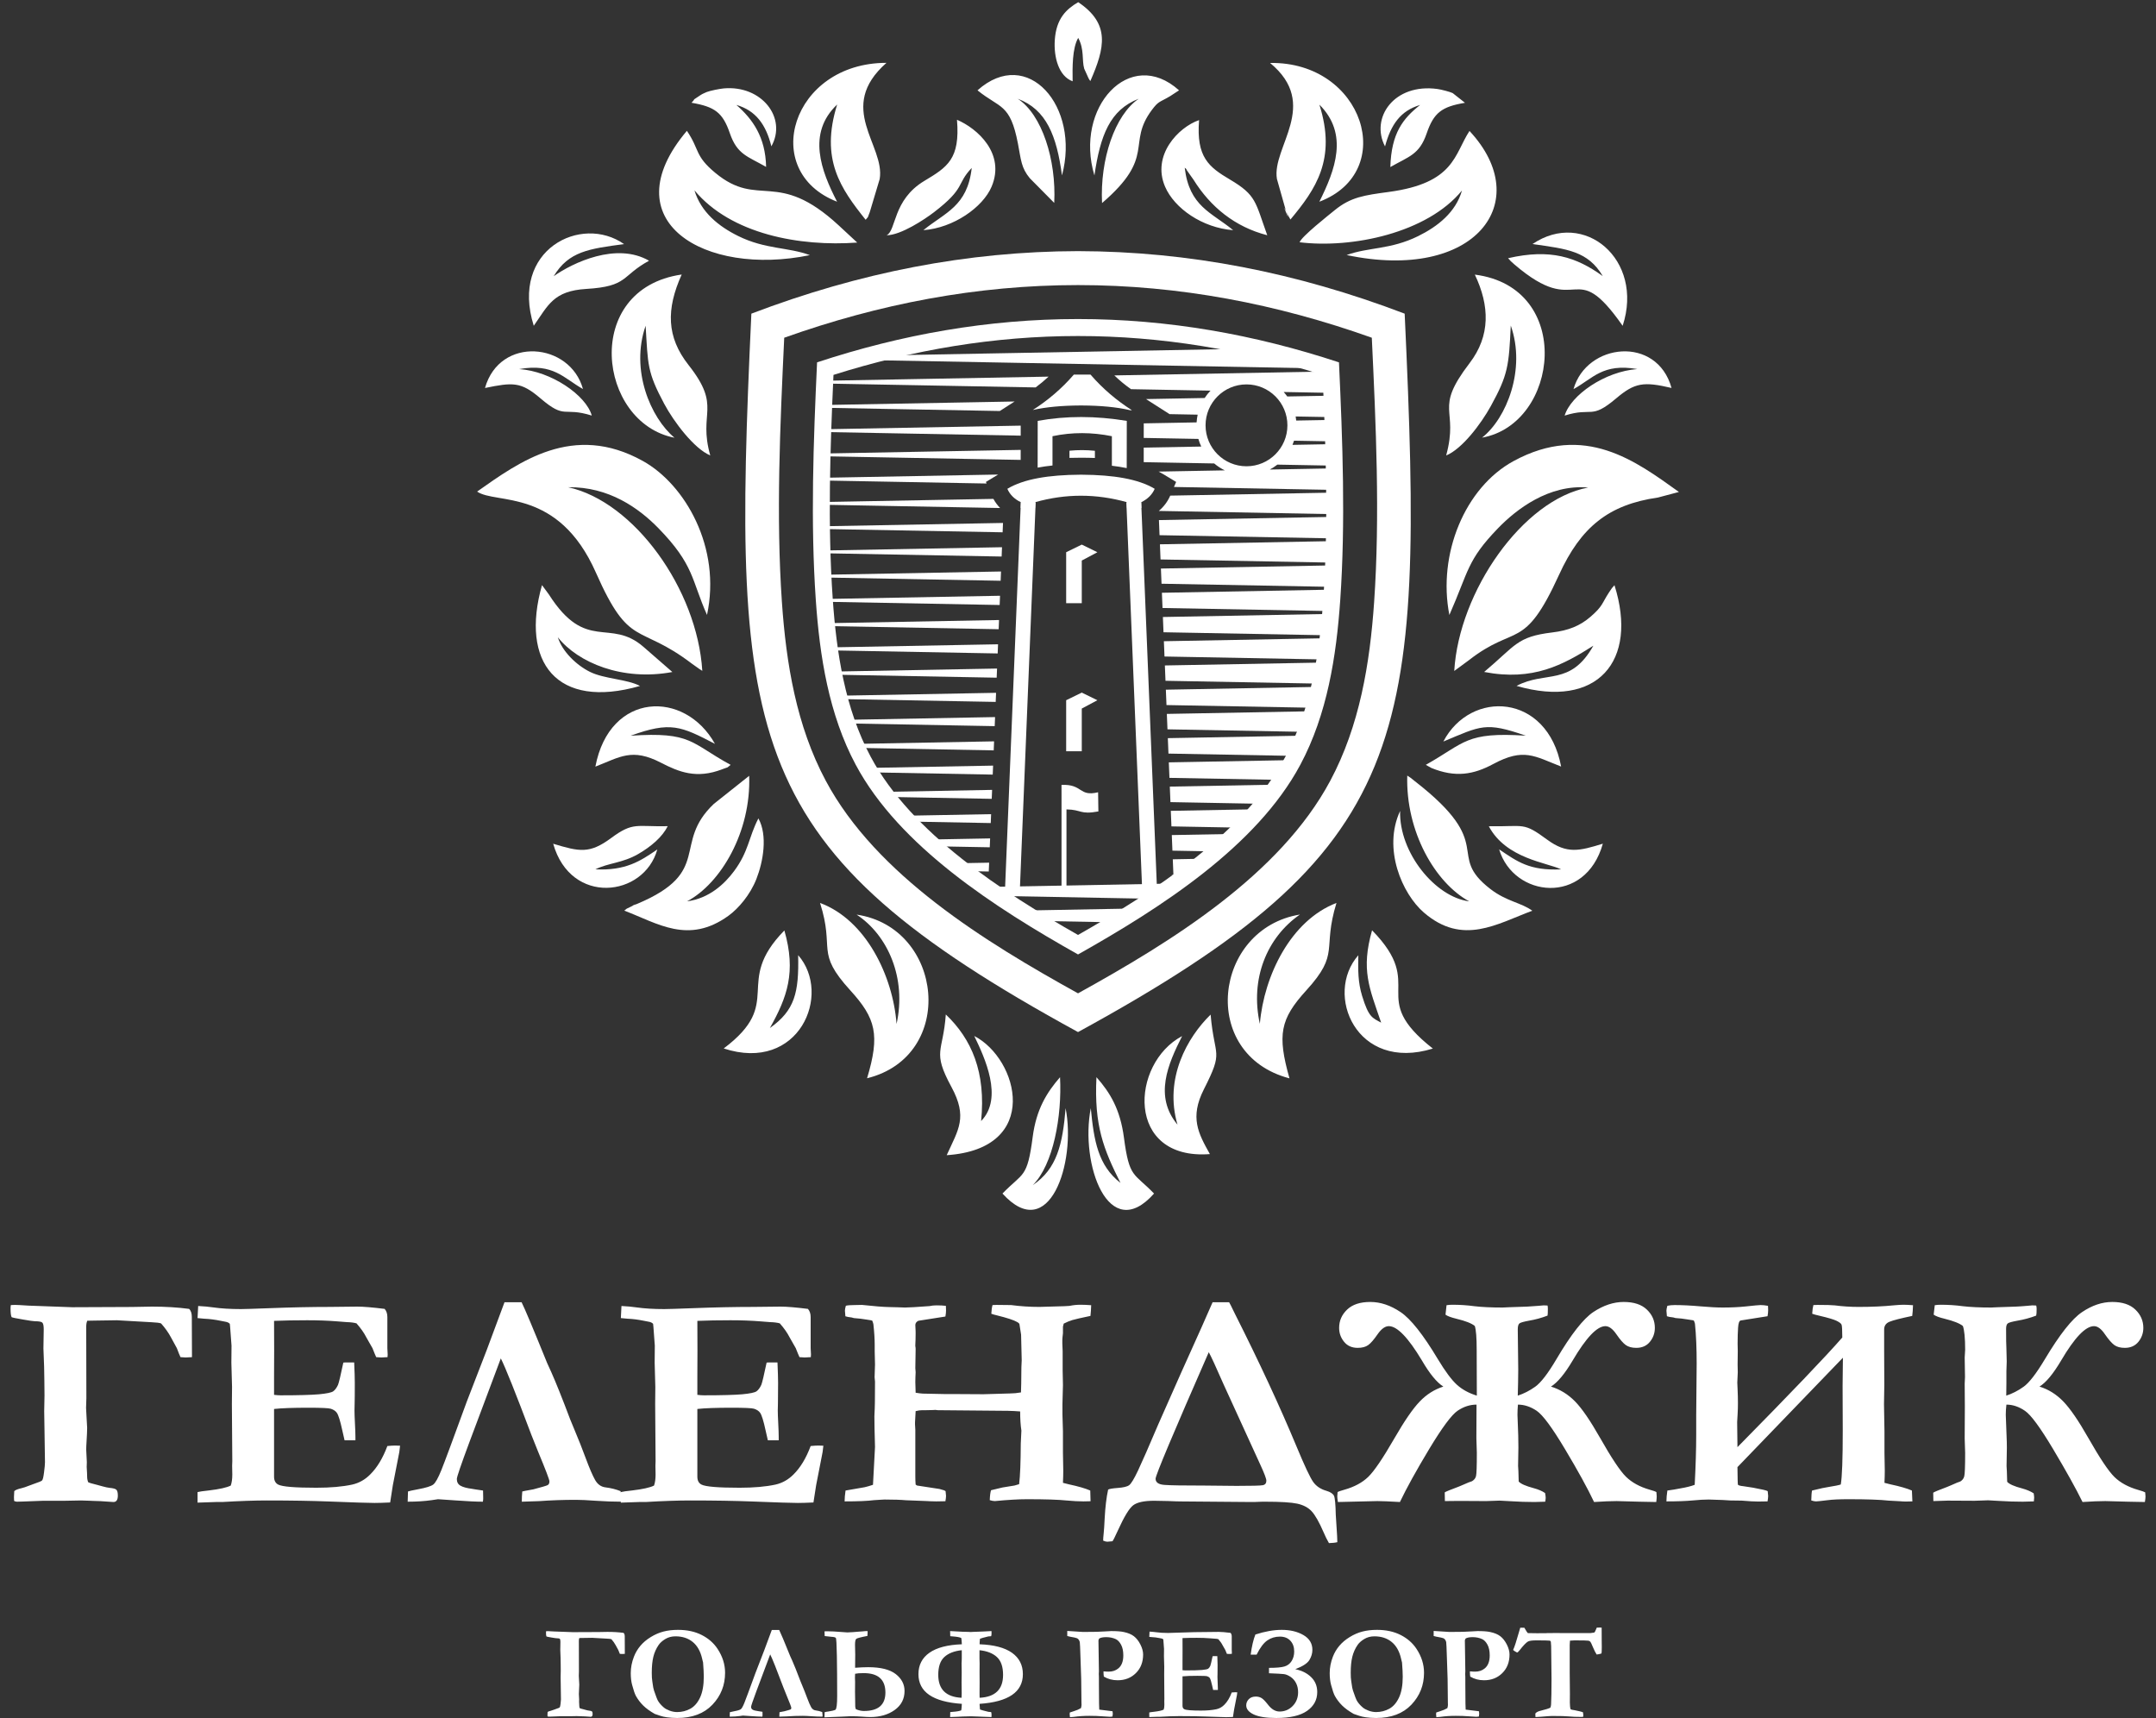
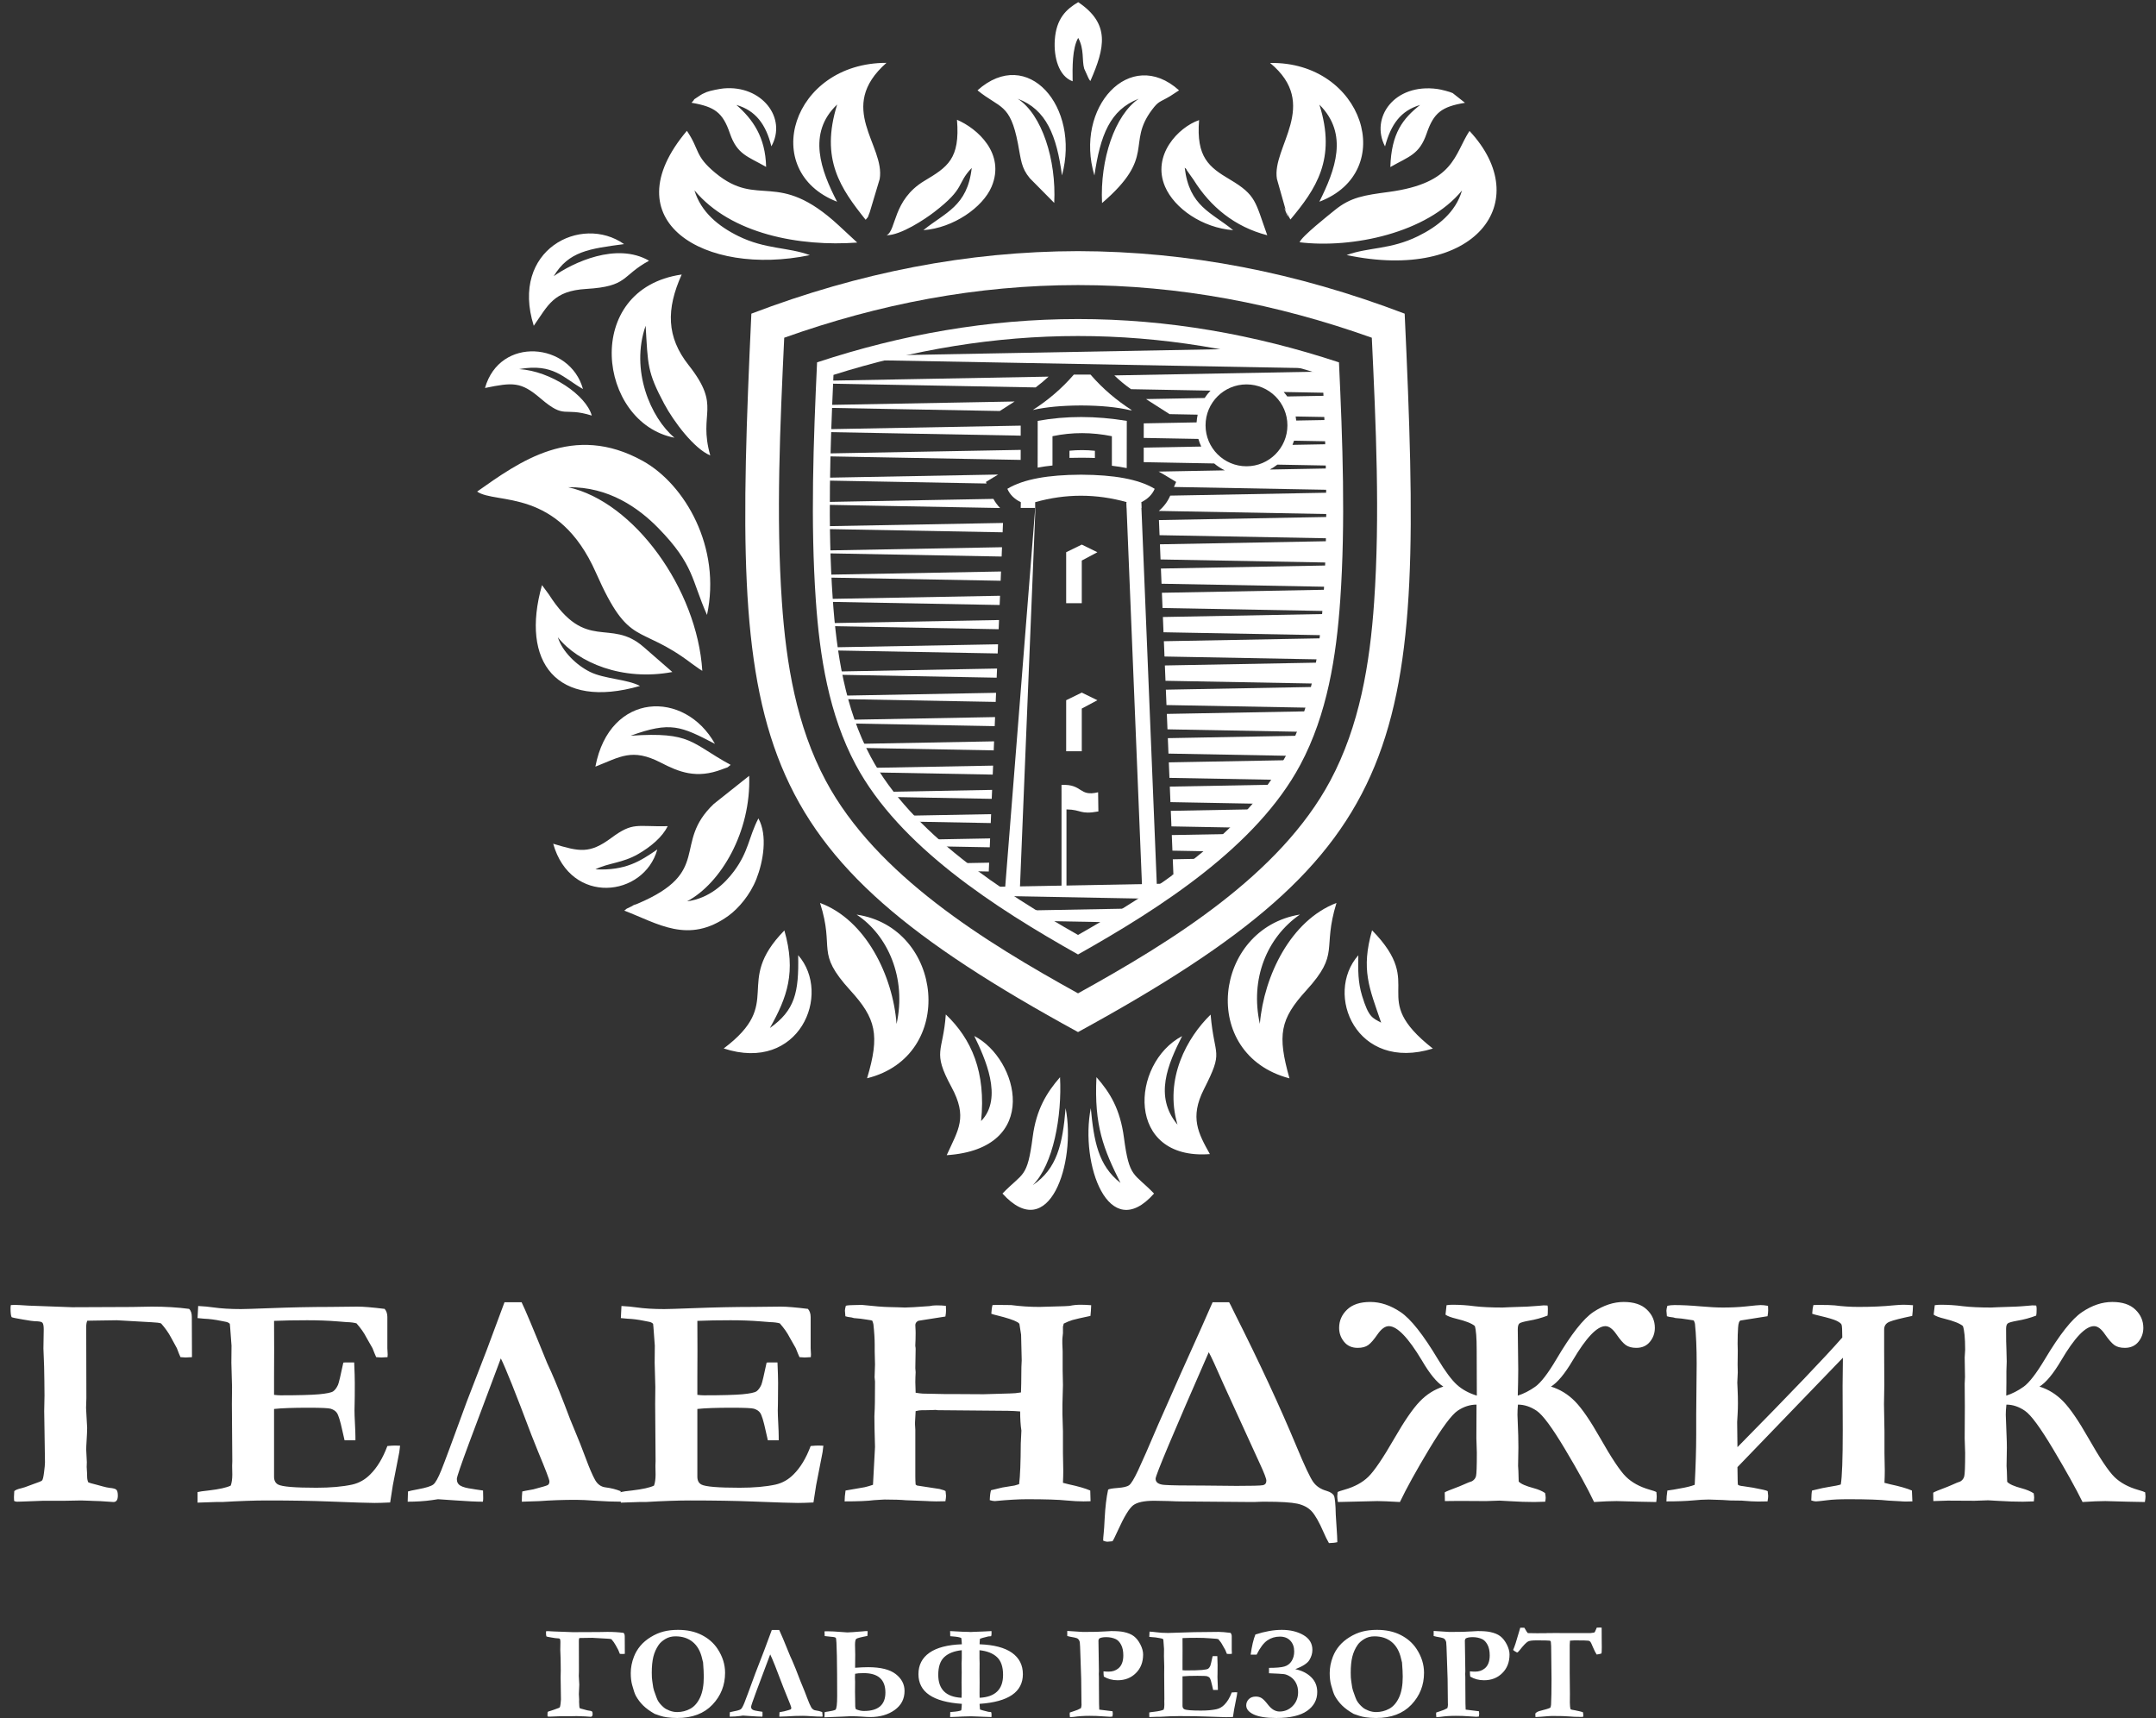
<svg xmlns="http://www.w3.org/2000/svg" width="192" height="153" viewBox="0 0 192 153" fill="none">
  <rect x="0" y="0" width="192" height="153" fill="#333333" stroke="none" />
  <path fill-rule="evenodd" clip-rule="evenodd" d="M42.49 43.774C44.151 44.936 49.708 43.388 53.07 50.996C56.088 57.824 56.806 55.443 61.62 59.102L62.292 59.579C62.353 59.621 62.456 59.692 62.543 59.738C62.089 52.46 56.464 44.675 50.599 43.387C54.224 43.333 56.894 45.251 58.632 47.031C61.833 50.312 61.569 51.634 62.962 54.759C64.251 48.752 61.008 43.139 57.25 41.05C51.033 37.592 46.219 41.15 42.49 43.774ZM60.065 38.979C57.942 37.203 56.117 32.958 57.496 29.007C57.708 32.497 57.622 33.097 59.147 35.954C60.003 37.556 61.816 39.961 63.251 40.555C62.146 36.669 64.313 36.302 61.318 32.505C59.351 30.011 59.315 27.536 60.708 24.445C51.791 25.733 53.229 37.658 60.065 38.979ZM55.594 81.091C58.557 82.211 61.299 84.136 64.877 81.543C65.76 80.903 66.803 79.69 67.36 78.273C67.971 76.719 68.374 74.388 67.538 72.876C66.652 74.596 66.689 75.79 65.378 77.564C64.528 78.714 63.151 80.004 61.184 80.263C64.2 78.664 66.899 74.055 66.717 69.084L63.563 71.591C59.833 75.134 63.512 77.63 56.769 80.477C55.533 80.999 57.363 80.157 56.293 80.683C55.522 81.063 55.992 80.799 55.594 81.091ZM56.994 61.083C55.849 60.475 53.817 60.463 52.543 59.831C51.297 59.213 50.061 57.988 49.678 56.749C51.468 59.006 55.42 60.674 59.876 59.842C58.869 58.971 58.246 58.425 57.319 57.615C54.306 54.981 52.205 58.15 48.877 52.931L48.267 52.103C46.32 58.97 49.574 63.216 56.994 61.083ZM53.021 68.267C55.213 67.417 56.27 66.58 58.853 67.915C60.457 68.744 62.03 69.385 64.312 68.503C64.991 68.241 64.622 68.457 65.067 68.11C61.48 66.162 61.619 65.145 56.161 65.515C59.718 64.223 60.632 64.658 63.67 66.24C60.986 61.418 54.289 61.576 53.021 68.267ZM47.534 29.011C48.816 27.176 49.286 25.904 52.206 25.729C55.963 25.504 55.295 24.581 57.801 23.217C54.898 21.541 51.014 23.391 49.308 24.596C50.651 22.378 52.448 22.156 55.573 21.736C51.769 19.058 45.397 22.229 47.534 29.011ZM49.264 75.134C50.828 80.666 57.353 79.9 58.537 75.641C57.01 76.689 55.722 77.54 53.02 77.415C54.175 76.836 55.435 76.862 56.835 76.05C57.996 75.377 58.982 74.531 59.463 73.571C56.667 73.634 56.399 73.165 54.431 74.621C52.493 76.055 51.601 75.838 49.264 75.134ZM43.19 34.55C45.678 34.039 46.391 33.985 48.12 35.463C50.392 37.405 50.104 36.198 52.7 37.005C52.198 35.197 49.075 33.049 46.232 32.867C49.297 32.323 50.193 33.679 51.915 34.642C50.771 30.48 44.509 29.899 43.19 34.55Z" fill="white" />
-   <path fill-rule="evenodd" clip-rule="evenodd" d="M129.072 54.764C130.812 50.817 130.631 49.908 133.409 47.035C135.016 45.373 137.929 43.103 141.429 43.416C135.612 44.488 129.925 52.668 129.506 59.748L130.793 58.803C135.002 55.51 135.694 58.081 138.839 51.185C140.778 46.935 143.251 44.934 147.639 44.306L149.514 43.809C145.696 41.082 141.138 37.609 134.793 41.056C130.447 43.416 128.013 49.357 129.072 54.764ZM128.786 40.559C130.19 39.989 131.874 37.776 132.768 36.152C134.304 33.36 134.371 32.563 134.54 28.992C135.91 32.866 134.166 37.266 131.98 38.972C138.845 37.753 140.204 25.586 131.339 24.454C132.667 27.235 132.737 29.901 130.87 32.34C127.625 36.58 129.95 36.296 128.786 40.559ZM130.838 80.264C127.83 79.886 124.584 75.942 124.685 72.214C123.119 75.587 124.872 79.598 126.802 81.262C130.266 84.248 133.311 82.263 136.457 81.099C135.473 80.374 134.165 80.276 132.734 79.173C128.651 76.026 133.421 75.321 125.982 69.552C125.384 69.088 125.958 69.492 125.322 69.064C125.171 74.05 127.812 78.621 130.838 80.264ZM132.169 59.837C136.523 60.675 139.194 59.212 141.896 57.499C139.836 61.143 137.668 59.7 135.054 61.078C142.242 63.161 145.915 58.883 143.776 52.113C143.566 52.337 143.547 52.358 143.303 52.73C142.637 53.743 142.762 53.958 141.626 54.936C140.702 55.731 139.679 56.145 138.231 56.319C135.055 56.699 134.986 57.476 132.169 59.837ZM128.535 66.033C131.892 64.637 132.269 64.254 135.876 65.511C130.516 65.166 130.497 66.129 126.973 68.109L127.471 68.387C129.614 69.265 131.228 68.977 132.981 68.034C135.702 66.57 136.652 67.337 139.024 68.261C137.795 61.7 130.962 61.392 128.535 66.033ZM136.473 21.733C139.578 22.169 141.41 22.356 142.732 24.586C140.368 22.879 138.051 22.128 134.301 22.993C134.525 23.245 134.516 23.25 134.861 23.546C140.734 28.578 140.047 22.641 144.504 29.013C146.437 23.105 141.061 18.613 136.473 21.733ZM139.023 77.417C136.191 77.542 135.133 76.729 133.503 75.633C134.792 79.928 141.187 80.67 142.739 75.129C140.659 75.77 139.549 76.072 137.777 74.766C135.613 73.172 135.8 73.624 132.585 73.577C134.124 76.483 137.816 76.812 139.023 77.417ZM140.127 34.651C141.869 33.696 142.721 32.329 145.812 32.864C142.91 33.078 139.887 35.185 139.338 37.008C141.852 36.215 141.63 37.419 143.928 35.473C145.588 34.068 146.371 33.966 148.857 34.547C147.555 29.848 141.29 30.534 140.127 34.651Z" fill="white" />
  <path fill-rule="evenodd" clip-rule="evenodd" d="M115.736 21.574C120.403 22.142 127.096 20.754 130.195 16.963C129.64 18.906 128.03 20.171 126.286 21.029C123.813 22.245 121.9 21.995 119.922 22.711C131.375 25.126 136.755 17.973 130.864 11.661C129.496 13.751 129.556 16.301 123.683 17.091C121.492 17.387 120.292 17.547 118.859 18.718C118.347 19.136 115.894 21.069 115.736 21.574ZM72.121 22.719C70.193 22.002 68.166 22.212 65.755 21.025C63.998 20.161 62.429 18.898 61.843 16.949C65.103 20.863 71.241 21.975 76.339 21.6L74.698 20.078C69.19 14.985 67.592 18.616 63.704 15.397C61.843 13.856 62.333 13.361 61.17 11.649C54.371 19.696 62.764 24.658 72.121 22.719ZM114.918 19.548C117.16 16.857 119.042 14.177 117.496 9.316C120.126 11.933 118.905 15.134 117.493 17.963C124.534 15.299 121.432 5.472 113.105 5.606C117.603 9.317 113.232 13.108 113.715 15.936L114.487 18.664C115.208 20.652 113.814 17.213 114.678 19.12L114.918 19.548ZM74.545 17.962C73.124 15.216 71.845 11.863 74.553 9.307C73.018 14.197 74.881 16.806 77.09 19.571C77.429 19.145 77.187 19.546 77.454 18.898L78.34 15.941C78.846 12.939 74.402 9.601 78.942 5.597C70.496 5.59 67.574 15.262 74.545 17.962ZM109.818 20.497C107.882 18.898 105.916 18.398 105.503 14.935C105.568 15.003 105.655 15.018 105.684 15.151L106.292 16.011C107.794 18.421 109.969 20.206 112.854 20.948C111.776 17.962 111.899 17.389 109.526 15.984C107.66 14.879 106.514 14.003 106.783 10.695C104.94 11.327 102.552 13.823 103.753 16.62C104.586 18.56 107.079 20.289 109.818 20.497ZM78.953 20.949C80.224 20.948 82.352 19.53 83.183 18.892C86.037 16.701 85.137 16.419 86.536 14.956C86.149 18.39 84.156 18.922 82.229 20.497C84.907 20.301 87.528 18.459 88.305 16.624C89.554 13.674 87.038 11.438 85.223 10.665C85.511 14.168 84.373 14.875 82.317 16.108C79.48 17.81 79.838 20.526 78.953 20.949ZM97.462 15.623C97.985 12.064 98.837 9.783 101.411 8.793C99.28 10.234 97.947 14.207 98.142 18.082C102.995 13.913 100.308 12.834 102.574 9.797C103.194 8.967 103.243 9.137 104.214 8.557L104.999 8.044C100.62 4.103 95.645 9.58 97.462 15.623ZM87.05 8.044C89.061 9.677 89.957 9.182 90.652 12.791C90.928 14.23 90.934 14.943 91.713 15.875L93.883 18.068C94.081 14.233 92.781 10.188 90.633 8.795C93.179 9.74 94.104 12.085 94.573 15.622C96.222 9.492 91.512 4.057 87.05 8.044ZM123.343 13.037C123.863 11.096 124.721 9.862 126.465 9.347C124.942 10.552 123.903 11.853 123.815 14.876C125.465 13.928 126.4 13.78 127.049 11.883C127.68 10.039 128.386 9.5 130.463 9.154L129.367 8.289C129.13 8.174 128.347 7.971 128.018 7.926C124.136 7.389 122.012 10.509 123.343 13.037ZM61.583 9.15C63.658 9.508 64.362 10.016 64.998 11.871C65.65 13.768 66.575 13.917 68.225 14.862C68.168 12.192 67.023 10.607 65.578 9.344C67.3 9.84 68.21 11.086 68.694 13.03C70.108 10.505 67.837 7.569 64.448 7.873C64.114 7.903 63.237 8.073 62.926 8.198C62.639 8.314 62.485 8.395 62.235 8.568C61.422 9.131 62.132 8.56 61.583 9.15ZM95.522 7.239C95.504 6.001 95.48 4.308 96.018 3.373C96.576 4.404 96.334 5.361 96.553 6.116L96.93 6.95C96.969 7.028 97.029 7.139 97.1 7.217C98.408 4.235 98.88 2.114 96.018 0.194C94.958 0.819 94.065 1.644 93.934 3.555C93.829 5.095 94.282 6.788 95.522 7.239Z" fill="white" />
  <path fill-rule="evenodd" clip-rule="evenodd" d="M77.216 96.018C85.211 94.044 84.046 82.592 76.283 81.444C79.085 83.292 80.742 87.115 79.842 91.184C79.524 86.922 77.121 81.918 73.028 80.407C74.376 84.623 72.56 84.722 75.721 88.188C78.005 90.693 78.375 92.153 77.216 96.018ZM112.194 91.172C111.312 87.186 112.806 83.489 115.762 81.438C108.074 82.697 106.713 93.891 114.833 96.027C113.738 92.146 113.995 90.758 116.326 88.198C119.384 84.84 117.722 84.619 119.018 80.406C114.957 81.956 112.562 86.874 112.194 91.172ZM104.86 100.148C102.757 97.632 104.006 94.765 105.273 92.262C100.67 94.689 100.207 103.344 107.745 102.77C106.713 100.923 105.936 99.516 107.211 97C109.013 93.447 108.147 94.262 107.81 90.349C105.738 92.368 103.652 96.036 104.86 100.148ZM84.308 102.867C92.799 102.304 90.699 94.28 86.762 92.254C87.685 94.165 89.38 97.775 87.372 99.827C87.813 95.465 86.524 92.527 84.228 90.335C83.986 93.743 82.987 93.574 84.723 96.781C86.194 99.498 85.351 100.567 84.308 102.867ZM122.998 91.066C122.21 90.632 121.891 90.608 121.302 88.685C120.928 87.463 120.939 86.409 120.964 85.064C117.898 88.536 120.786 95.483 127.601 93.374C121.641 88.695 127.157 87.918 122.188 82.842C121.189 86.358 121.931 87.948 122.998 91.066ZM64.449 93.364C71.159 95.564 74.127 88.534 71.079 85.055C71.154 88.384 70.783 89.971 68.561 91.545C70.105 88.791 70.914 86.571 69.852 82.856C65.223 87.583 69.956 89.223 64.449 93.364ZM89.274 106.284C93.431 110.871 95.853 103.538 94.897 98.682C94.632 101.899 94.126 104.084 91.975 105.532C93.803 103.71 94.581 99.389 94.4 95.924C93.209 97.292 92.286 98.793 91.968 101.226C91.479 104.975 91.129 104.362 89.274 106.284ZM99.784 105.338C97.793 103.778 97.421 101.62 97.139 98.68C96.161 103.641 98.72 110.858 102.772 106.284C100.958 104.4 100.573 104.953 100.091 101.305C99.757 98.781 98.87 97.307 97.643 95.92C97.43 100.238 98.275 102.333 99.784 105.338Z" fill="white" />
  <path fill-rule="evenodd" clip-rule="evenodd" d="M96.002 91.904C66.126 75.576 65.123 66.38 66.912 27.931C76.533 24.263 86.154 22.384 96.002 22.363C105.85 22.384 115.471 24.263 125.091 27.931C126.881 66.38 125.878 75.576 96.002 91.904ZM122.165 30.074C113.718 27.062 105.008 25.386 96.002 25.386C86.996 25.386 78.285 27.062 69.838 30.074C69.472 37.838 69.101 45.927 69.632 53.62C70.012 59.102 70.922 64.634 73.542 69.532C78.031 77.926 87.736 83.882 96.002 88.455C104.268 83.882 113.973 77.926 118.462 69.532C121.081 64.634 121.992 59.102 122.371 53.62C122.903 45.927 122.532 37.838 122.165 30.074Z" fill="white" />
  <path fill-rule="evenodd" clip-rule="evenodd" d="M74.225 33.383C73.925 40.006 73.7 46.694 74.157 53.307C74.489 58.106 75.247 63.102 77.541 67.393C81.179 74.195 89.307 79.445 96.002 83.256C102.697 79.445 110.825 74.195 114.463 67.393C116.757 63.102 117.515 58.106 117.847 53.307C118.304 46.694 118.079 40.006 117.779 33.383C110.709 31.149 103.437 29.922 96.002 29.922C88.567 29.922 81.295 31.149 74.225 33.383ZM119.241 32.267C111.719 29.784 103.984 28.41 96.002 28.41C88.02 28.41 80.284 29.784 72.763 32.267C72.438 39.279 72.172 46.516 72.649 53.412C72.996 58.437 73.805 63.613 76.208 68.106C80.088 75.36 88.623 80.84 96.002 84.993C103.381 80.84 111.916 75.36 115.796 68.106C118.199 63.613 119.008 58.437 119.355 53.412C119.831 46.516 119.566 39.279 119.241 32.267Z" fill="white" />
  <path fill-rule="evenodd" clip-rule="evenodd" d="M118.449 41.712L113.079 41.812C113.317 41.686 113.543 41.539 113.753 41.374L118.444 41.46C118.431 40.825 118.414 40.19 118.396 39.554L115.1 39.615C115.152 39.493 115.198 39.369 115.239 39.242L118.388 39.3C118.369 38.665 118.348 38.031 118.325 37.397L115.432 37.45C115.421 37.327 115.404 37.205 115.383 37.086L118.315 37.14C118.291 36.505 118.266 35.872 118.239 35.239L114.636 35.305C114.537 35.166 114.43 35.033 114.317 34.907L118.227 34.979L118.144 33.103L118.08 33.082L99.238 33.43C99.707 33.887 100.185 34.275 100.721 34.656L107.802 34.786C107.608 34.987 107.433 35.206 107.28 35.441L102.056 35.537L104.155 36.878L106.657 36.925C106.608 37.148 106.576 37.379 106.563 37.613L101.856 37.7L101.854 38.996L106.721 39.085C106.787 39.32 106.873 39.547 106.975 39.765L101.853 39.859L101.852 41.155L108.128 41.27C108.415 41.513 108.732 41.72 109.074 41.885L103.18 41.994C103.327 42.07 103.472 42.15 103.612 42.234L104.74 42.916L104.547 43.364L118.477 43.62C118.471 42.984 118.462 42.348 118.449 41.712ZM88.888 42.257L73.54 42.541L73.536 42.792L87.858 43.056L87.798 42.917L88.888 42.257ZM95.24 40.774C95.561 40.764 95.876 40.76 96.182 40.76H96.357C96.728 40.76 97.113 40.766 97.505 40.781V40.142C96.75 40.065 95.995 40.062 95.24 40.136V40.774ZM92.228 34.5L73.812 34.16L73.824 33.898L93.38 33.538C93.013 33.882 92.633 34.197 92.228 34.5ZM89.036 36.6L73.721 36.318L73.731 36.059L90.355 35.753L89.036 36.6ZM90.897 38.794L73.642 38.476L73.65 38.22L90.898 37.902L90.897 38.794ZM90.895 40.953L73.579 40.634L73.585 40.38L90.896 40.062L90.895 40.953ZM118.479 43.871C118.484 44.508 118.486 45.144 118.483 45.78L103.195 45.498C103.63 45.131 103.98 44.677 104.215 44.134L118.479 43.871ZM89.064 45.238L73.519 44.951L73.52 44.7L88.466 44.425C88.629 44.727 88.831 44.998 89.064 45.238ZM118.482 46.031C118.478 46.667 118.47 47.303 118.458 47.938L103.262 47.658L103.208 46.312L118.482 46.031ZM89.287 47.401L73.532 47.11L73.529 46.859L89.321 46.568L89.287 47.401ZM118.452 48.19C118.438 48.826 118.419 49.462 118.395 50.096L103.351 49.819L103.296 48.47L118.452 48.19ZM89.199 49.559L73.58 49.271L73.573 49.018L89.233 48.729L89.199 49.559ZM118.385 50.351C118.36 50.986 118.329 51.62 118.292 52.254L103.439 51.98L103.384 50.628L118.385 50.351ZM89.111 51.716L73.667 51.431L73.654 51.176L89.145 50.89L89.111 51.716ZM118.277 52.512C118.26 52.786 118.242 53.06 118.224 53.333C118.199 53.691 118.172 54.05 118.142 54.41L103.527 54.141L103.472 52.785L118.277 52.512ZM89.023 53.874L73.798 53.593L73.78 53.333V53.333L89.057 53.051L89.023 53.874ZM118.119 54.674C118.064 55.304 118.001 55.935 117.926 56.566L103.615 56.302L103.56 54.943L118.119 54.674ZM88.935 56.031L73.988 55.756L73.96 55.488L88.968 55.212L88.935 56.031ZM117.893 56.838C117.815 57.466 117.725 58.094 117.622 58.719L103.703 58.462L103.648 57.1L117.893 56.838ZM88.847 58.189L74.257 57.92L74.217 57.643L88.88 57.373L88.847 58.189ZM117.574 59.003C117.466 59.629 117.343 60.252 117.205 60.871L103.792 60.624L103.736 59.258L117.574 59.003ZM88.758 60.347L74.632 60.086L74.575 59.796L88.792 59.533L88.758 60.347ZM117.136 61.17C116.99 61.793 116.827 62.41 116.644 63.02L103.88 62.785L103.824 61.416L117.136 61.17ZM88.67 62.504L75.141 62.255L75.059 61.946L88.704 61.694L88.67 62.504ZM116.547 63.34C116.355 63.956 116.141 64.566 115.904 65.166L103.968 64.946L103.912 63.573L116.547 63.34ZM88.582 64.662L75.821 64.427L75.704 64.093L88.615 63.855L88.582 64.662ZM115.764 65.514C115.514 66.122 115.238 66.72 114.935 67.307L104.056 67.106L104 65.731L115.764 65.514ZM88.494 66.82L76.721 66.603C76.663 66.481 76.607 66.359 76.552 66.237L88.527 66.016L88.494 66.82ZM114.73 67.692C114.406 68.287 114.049 68.871 113.662 69.442L104.144 69.267L104.088 67.888L114.73 67.692ZM88.406 68.977L77.912 68.784C77.827 68.648 77.745 68.512 77.663 68.376L88.439 68.177L88.406 68.977ZM113.36 69.877C112.95 70.454 112.51 71.019 112.044 71.572L104.233 71.428L104.176 70.046L113.36 69.877ZM88.318 71.135L79.468 70.972C79.346 70.818 79.226 70.664 79.108 70.508L88.351 70.338L88.318 71.135ZM111.615 72.068C111.125 72.623 110.61 73.165 110.074 73.695L104.321 73.589L104.265 72.204L111.615 72.068ZM88.23 73.292L81.406 73.166C81.235 72.991 81.067 72.813 80.901 72.634L88.262 72.499L88.23 73.292ZM109.482 74.267C108.923 74.794 108.345 75.309 107.751 75.811L104.409 75.75L104.353 74.361L109.482 74.267ZM88.142 75.45L83.738 75.369C83.504 75.166 83.274 74.961 83.047 74.754L88.174 74.659L88.142 75.45ZM106.95 76.472C106.336 76.968 105.709 77.451 105.072 77.921L104.289 77.907L104.496 77.875L104.441 76.519L106.95 76.472ZM88.053 77.607L86.472 77.578C86.162 77.344 85.854 77.107 85.549 76.867L88.086 76.82L88.053 77.607ZM104.013 78.686C103.363 79.145 102.706 79.592 102.047 80.025L89.61 79.795C89.206 79.526 88.803 79.253 88.402 78.974L104.013 78.686ZM100.678 80.906C100.015 81.324 99.353 81.729 98.697 82.122L93.135 82.02C92.624 81.712 92.109 81.397 91.593 81.074L100.678 80.906ZM77.378 32.067C77.924 31.92 78.47 31.778 79.018 31.643L110.442 31.064C112.706 31.538 114.951 32.12 117.176 32.8L77.378 32.067ZM111.004 34.23C113.017 34.23 114.649 35.862 114.649 37.876C114.649 39.889 113.017 41.521 111.004 41.521C108.991 41.521 107.359 39.889 107.359 37.876C107.359 35.862 108.991 34.23 111.004 34.23Z" fill="white" />
  <path fill-rule="evenodd" clip-rule="evenodd" d="M95.629 33.358C94.542 34.618 93.313 35.651 91.975 36.51C93.169 36.24 94.588 36.116 96.182 36.107H96.357C97.991 36.116 99.44 36.245 100.653 36.53H100.802C99.452 35.667 98.212 34.627 97.116 33.358H95.629Z" fill="white" />
  <path fill-rule="evenodd" clip-rule="evenodd" d="M101.643 45.232L101.63 44.722C102.22 44.434 102.613 44.031 102.83 43.528C101.376 42.649 99.132 42.288 96.357 42.272H96.182C93.408 42.288 91.163 42.649 89.709 43.528C89.926 44.031 90.319 44.434 90.91 44.722L90.897 45.232H92.173L92.186 44.719C94.909 43.948 97.631 43.956 100.353 44.719L100.366 45.232H101.643Z" fill="white" />
  <path fill-rule="evenodd" clip-rule="evenodd" d="M100.339 41.683C100.341 40.282 100.343 38.88 100.345 37.479C97.584 37.025 94.937 37.017 92.411 37.479L92.406 41.642C92.823 41.563 93.264 41.5 93.728 41.452V38.843C95.491 38.47 97.254 38.488 99.017 38.843V41.474C99.482 41.528 99.924 41.597 100.339 41.683Z" fill="white" />
-   <path d="M92.231 44.723H90.909L89.503 79.163H90.825L92.231 44.723Z" fill="white" />
+   <path d="M92.231 44.723L89.503 79.163H90.825L92.231 44.723Z" fill="white" />
  <path d="M100.306 44.723H101.628L103.034 79.163H101.712L100.306 44.723Z" fill="white" />
  <path fill-rule="evenodd" clip-rule="evenodd" d="M94.946 53.716H96.336V49.916L97.726 49.175L96.336 48.495L94.946 49.175V53.716Z" fill="white" />
  <path fill-rule="evenodd" clip-rule="evenodd" d="M94.946 66.896H96.336V63.096L97.726 62.354L96.336 61.675L94.946 62.354V66.896Z" fill="white" />
  <path fill-rule="evenodd" clip-rule="evenodd" d="M94.533 79.006V70.691L94.531 69.895C96.443 69.803 96.059 70.971 97.79 70.55L97.816 72.258C96.151 72.559 96.346 72.098 94.974 72.076V79.004C94.825 79.002 94.678 79.003 94.533 79.006Z" fill="white" />
  <path d="M55.643 147.273L55.397 147.285C55.347 147.285 55.281 147.281 55.199 147.273C55.163 147.199 55.117 147.083 55.059 146.927L54.831 146.509C54.733 146.325 54.605 146.145 54.449 145.969C54.39 145.945 54.266 145.929 54.074 145.921L52.735 145.845L51.939 145.857L51.592 145.863C51.565 145.921 51.55 146.001 51.55 146.103L51.556 148.855L51.544 149.235L51.563 149.581L51.587 150.007C51.587 150.117 51.578 150.297 51.563 150.551C51.555 150.671 51.55 150.773 51.55 150.855L51.575 151.335L51.569 151.521C51.581 151.697 51.587 151.823 51.587 151.901C51.587 151.975 51.601 152.045 51.627 152.111C51.659 152.131 51.776 152.167 51.985 152.217L52.173 152.269C52.285 152.301 52.379 152.321 52.453 152.329C52.589 152.341 52.676 152.365 52.717 152.401C52.755 152.439 52.775 152.513 52.775 152.627C52.775 152.793 52.719 152.877 52.605 152.877C52.563 152.877 52.393 152.865 52.095 152.843L51.784 152.833L51.709 152.829C51.567 152.821 51.448 152.817 51.351 152.817L50.728 152.829H49.891L49.094 152.859L48.873 152.865C48.833 152.865 48.797 152.855 48.76 152.835C48.757 152.773 48.755 152.725 48.755 152.693C48.755 152.635 48.759 152.555 48.767 152.457C48.805 152.415 48.901 152.375 49.053 152.341C49.135 152.321 49.223 152.291 49.316 152.253L49.539 152.171C49.715 152.113 49.816 152.069 49.843 152.043C49.87 152.015 49.897 151.911 49.919 151.729C49.943 151.549 49.955 151.419 49.955 151.341L49.937 150.107L49.925 149.359L49.937 148.757L49.931 148.179C49.931 147.875 49.919 147.461 49.895 146.935L49.907 146.199C49.907 146.057 49.889 145.971 49.85 145.935C49.815 145.901 49.718 145.883 49.567 145.883C49.513 145.883 49.355 145.861 49.094 145.815C48.834 145.771 48.691 145.741 48.664 145.725C48.636 145.675 48.623 145.559 48.623 145.379C48.623 145.341 48.627 145.299 48.635 145.257L48.799 145.251C48.873 145.251 49.045 145.261 49.315 145.279L51.008 145.341L53.317 145.331L54.094 145.317C54.619 145.317 55.099 145.347 55.531 145.405C55.602 145.471 55.636 145.577 55.636 145.721L55.643 147.273ZM56.171 148.987C56.171 148.503 56.265 148.017 56.453 147.529C56.589 147.177 56.779 146.855 57.025 146.561C57.27 146.269 57.578 146.007 57.951 145.779C58.321 145.551 58.699 145.387 59.087 145.287C59.473 145.187 59.903 145.137 60.379 145.137C61.191 145.137 61.895 145.289 62.493 145.595C63.09 145.899 63.561 146.311 63.903 146.831C64.349 147.507 64.571 148.217 64.571 148.959C64.571 150.065 64.195 151.011 63.445 151.801C62.693 152.591 61.649 152.985 60.308 152.985C59.977 152.985 59.667 152.963 59.379 152.921C59.16 152.889 58.969 152.847 58.804 152.791C58.509 152.693 58.343 152.637 58.307 152.621C57.883 152.379 57.541 152.131 57.282 151.877C57.025 151.623 56.807 151.337 56.627 151.015C56.531 150.835 56.419 150.511 56.294 150.043C56.212 149.741 56.171 149.391 56.171 148.987ZM60.153 145.713C59.812 145.713 59.512 145.793 59.251 145.951C58.989 146.109 58.791 146.283 58.659 146.475C58.434 146.799 58.276 147.155 58.182 147.539C58.089 147.925 58.043 148.393 58.043 148.945C58.043 149.281 58.057 149.521 58.084 149.665C58.091 149.713 58.103 149.793 58.118 149.907C58.154 150.195 58.194 150.407 58.242 150.539C58.411 151.035 58.529 151.343 58.6 151.461C58.717 151.659 58.891 151.857 59.12 152.053C59.238 152.153 59.408 152.247 59.631 152.331C59.855 152.415 60.077 152.457 60.3 152.457C60.723 152.457 61.115 152.359 61.477 152.161C61.837 151.963 62.127 151.629 62.347 151.155C62.564 150.683 62.675 150.067 62.675 149.307C62.675 148.995 62.653 148.571 62.611 148.035L62.581 147.923C62.569 147.893 62.548 147.813 62.523 147.683C62.377 147.043 62.101 146.553 61.693 146.217C61.285 145.881 60.771 145.713 60.153 145.713ZM68.589 147.321L67.361 150.595C67.045 151.445 66.887 151.909 66.887 151.987C66.887 152.105 66.932 152.191 67.026 152.245C67.121 152.301 67.273 152.341 67.485 152.369C67.514 152.377 67.655 152.397 67.901 152.433L67.906 152.729C67.906 152.777 67.903 152.821 67.895 152.865C67.652 152.865 67.299 152.849 66.833 152.815L66.158 152.769L65.916 152.805C65.636 152.845 65.325 152.865 64.984 152.865L64.996 152.469C65.035 152.453 65.167 152.425 65.39 152.383C65.695 152.327 65.89 152.265 65.975 152.201C66.059 152.137 66.162 151.951 66.287 151.645C66.41 151.339 66.739 150.455 67.271 148.995L68.045 146.993L68.731 145.149H69.392C69.513 145.387 69.843 146.173 70.382 147.505L70.541 147.851C70.715 148.241 70.961 148.853 71.275 149.685L71.461 150.137C71.593 150.449 71.729 150.793 71.868 151.169C72.017 151.569 72.141 151.855 72.237 152.025C72.335 152.197 72.471 152.291 72.642 152.311C72.855 152.337 73.046 152.387 73.223 152.457C73.243 152.583 73.252 152.679 73.252 152.745L73.246 152.865C72.957 152.865 72.629 152.853 72.263 152.829C71.933 152.805 71.678 152.793 71.499 152.793C71.01 152.793 70.535 152.809 70.069 152.843L69.4 152.865C69.4 152.723 69.406 152.591 69.419 152.469C69.439 152.461 69.581 152.435 69.846 152.387C70.166 152.303 70.351 152.249 70.397 152.225C70.445 152.201 70.469 152.153 70.469 152.079C70.469 152.011 70.323 151.631 70.035 150.939L69.77 150.279C69.163 148.663 68.769 147.677 68.589 147.321ZM76.149 148.513C76.577 148.479 76.965 148.461 77.313 148.461C78.423 148.461 79.239 148.665 79.765 149.071C80.291 149.477 80.553 149.981 80.553 150.579C80.553 151.287 80.26 151.851 79.677 152.271C79.093 152.691 78.365 152.901 77.49 152.901C77.331 152.901 77.061 152.887 76.681 152.859C76.421 152.839 76.105 152.829 75.729 152.829C75.563 152.829 75.254 152.843 74.801 152.871L73.425 152.925L73.437 152.469C73.515 152.445 73.629 152.423 73.777 152.405C74.059 152.365 74.267 152.315 74.401 152.251C74.503 152.161 74.553 151.753 74.553 151.025C74.553 149.643 74.545 148.449 74.527 147.441C74.509 146.433 74.477 145.903 74.431 145.851C74.385 145.797 74.251 145.765 74.025 145.753C73.937 145.749 73.743 145.729 73.443 145.689L73.425 145.269L73.689 145.263C74.003 145.263 74.427 145.285 74.963 145.329L75.457 145.365C75.57 145.365 75.747 145.355 75.985 145.337L76.331 145.307C76.559 145.297 76.717 145.285 76.807 145.273C76.943 145.255 77.095 145.245 77.259 145.245L77.265 145.369L77.253 145.571C77.249 145.595 77.247 145.629 77.247 145.677C76.655 145.789 76.323 145.877 76.251 145.939C76.179 146.001 76.143 146.177 76.143 146.465L76.149 146.757C76.157 146.901 76.161 147.095 76.161 147.341L76.149 148.513ZM76.219 152.203C76.473 152.309 76.711 152.361 76.934 152.361C78.21 152.361 78.849 151.815 78.849 150.721C78.849 149.567 78.205 148.989 76.917 148.989C76.571 148.989 76.315 149.009 76.149 149.047C76.141 149.195 76.137 149.313 76.137 149.399L76.149 149.767L76.143 150.633L76.161 151.839V151.933C76.161 152.015 76.18 152.105 76.219 152.203ZM87.239 151.725V151.823C87.247 152.001 87.259 152.137 87.273 152.229C87.383 152.273 87.631 152.343 88.022 152.435L88.265 152.457C88.289 152.527 88.301 152.609 88.301 152.699C88.301 152.747 88.299 152.815 88.295 152.901C88.085 152.897 87.825 152.889 87.513 152.873C87.339 152.863 87.171 152.857 87.013 152.853C86.893 152.853 86.771 152.849 86.651 152.841L86.441 152.835L86.231 152.841C86.111 152.849 85.943 152.853 85.731 152.853L85.275 152.877C84.945 152.893 84.723 152.901 84.611 152.901L84.623 152.457L84.833 152.439C85.199 152.413 85.455 152.367 85.603 152.303C85.625 152.191 85.643 151.999 85.655 151.725C83.079 151.549 81.791 150.669 81.791 149.081C81.791 148.269 82.117 147.635 82.767 147.177C83.419 146.719 84.381 146.467 85.655 146.421C85.65 146.389 85.647 146.321 85.643 146.211C85.639 146.099 85.625 145.981 85.603 145.857C85.455 145.791 85.199 145.745 84.833 145.719L84.623 145.701L84.611 145.245L85.731 145.305L86.231 145.317L86.441 145.329L86.651 145.317L87.607 145.281L88.295 145.245C88.299 145.317 88.301 145.381 88.301 145.437C88.301 145.549 88.289 145.637 88.265 145.701L88.022 145.719C87.623 145.815 87.375 145.885 87.273 145.927C87.259 145.997 87.247 146.129 87.239 146.323V146.421C88.515 146.467 89.477 146.721 90.123 147.179C90.769 147.639 91.091 148.273 91.091 149.081C91.091 150.669 89.807 151.549 87.239 151.725ZM87.227 146.949V147.681L87.239 148.115L87.233 148.923L87.239 149.819L87.233 150.827L87.239 151.185C88.631 151.115 89.327 150.435 89.327 149.147C89.327 148.423 89.145 147.895 88.781 147.559C88.417 147.223 87.899 147.019 87.227 146.949ZM85.649 146.949C84.977 147.019 84.459 147.221 84.097 147.555C83.735 147.889 83.555 148.417 83.555 149.141C83.555 150.433 84.247 151.115 85.631 151.185C85.639 151.037 85.643 150.907 85.643 150.799L85.631 149.819L85.643 148.923L85.631 148.109L85.643 147.893L85.649 147.681V146.949ZM95.043 145.683V145.233L96.441 145.323L97.067 145.317H97.295C97.533 145.317 97.905 145.303 98.413 145.275C98.701 145.255 98.883 145.245 98.957 145.245C99.447 145.245 99.819 145.273 100.067 145.327C100.449 145.405 100.753 145.531 100.977 145.703C101.201 145.875 101.395 146.121 101.557 146.439C101.719 146.759 101.799 147.055 101.799 147.329C101.799 148.011 101.585 148.563 101.155 148.987C100.727 149.413 100.185 149.625 99.529 149.625C99.303 149.625 99.085 149.597 98.879 149.543C98.675 149.489 98.481 149.407 98.301 149.299C98.281 149.187 98.271 149.031 98.271 148.833C98.365 148.841 98.451 148.847 98.529 148.851C98.605 148.855 98.673 148.857 98.733 148.857C99.069 148.857 99.351 148.765 99.579 148.579C99.883 148.339 100.035 147.949 100.035 147.409C100.035 147.023 99.969 146.707 99.837 146.461C99.705 146.215 99.547 146.049 99.367 145.963C99.113 145.845 98.829 145.785 98.515 145.785C98.219 145.785 98.007 145.829 97.881 145.915C97.857 145.967 97.837 146.015 97.821 146.063L97.863 148.827L97.851 149.063L97.861 149.309C97.863 149.363 97.863 149.443 97.863 149.549V150.031L97.869 150.801L97.875 151.715C97.875 151.845 97.881 152.019 97.893 152.239L99.075 152.385C99.091 152.479 99.099 152.553 99.099 152.609C99.099 152.667 99.089 152.749 99.069 152.855C98.971 152.869 98.897 152.877 98.847 152.877C98.725 152.877 98.497 152.863 98.161 152.835C97.827 152.807 97.445 152.793 97.015 152.793C96.531 152.793 96.071 152.823 95.633 152.885C95.559 152.895 95.443 152.905 95.283 152.913C95.267 152.799 95.259 152.715 95.259 152.661C95.259 152.625 95.263 152.571 95.271 152.497L95.627 152.379C95.871 152.305 96.083 152.215 96.263 152.109C96.297 151.997 96.315 151.893 96.315 151.799C96.315 151.761 96.313 151.715 96.309 151.665C96.305 151.543 96.303 151.373 96.303 151.155L96.285 149.509L96.223 147.653C96.195 146.769 96.175 146.293 96.159 146.223C96.131 146.109 96.085 146.021 96.019 145.957C95.953 145.893 95.841 145.847 95.685 145.819C95.363 145.765 95.149 145.719 95.043 145.683ZM102.371 145.293C102.593 145.305 102.787 145.323 102.951 145.347C103.259 145.391 103.617 145.413 104.023 145.413C104.165 145.413 104.525 145.401 105.107 145.379C105.979 145.345 106.765 145.329 107.469 145.329L108.529 145.317C108.769 145.317 109.119 145.347 109.585 145.405C109.655 145.483 109.691 145.589 109.691 145.721V146.927L109.703 147.167C109.703 147.191 109.701 147.227 109.697 147.273L109.457 147.285C109.427 147.285 109.361 147.281 109.259 147.273C109.223 147.195 109.175 147.079 109.115 146.925L108.877 146.507C108.787 146.329 108.659 146.149 108.497 145.965C108.399 145.937 108.273 145.921 108.121 145.917C108.081 145.913 107.963 145.903 107.763 145.889C107.399 145.859 107.007 145.845 106.587 145.845C106.111 145.845 105.683 145.853 105.307 145.869C105.309 145.967 105.311 146.349 105.311 147.017L105.307 147.997V148.731C105.405 148.743 105.489 148.749 105.559 148.749C106.255 148.749 106.751 148.735 107.047 148.709C107.343 148.681 107.525 148.643 107.595 148.595C107.665 148.545 107.729 148.461 107.783 148.341C107.817 148.255 107.885 147.969 107.987 147.483L108.063 147.477H108.407C108.423 147.825 108.431 148.089 108.431 148.269C108.431 148.679 108.429 148.943 108.425 149.059C108.421 149.177 108.419 149.269 108.419 149.335C108.419 149.441 108.425 149.609 108.437 149.841C108.449 150.073 108.455 150.247 108.455 150.359V150.489H108.035C108.019 150.427 107.991 150.299 107.947 150.105C107.869 149.743 107.799 149.517 107.737 149.427C107.689 149.357 107.611 149.305 107.503 149.269C107.425 149.243 107.135 149.229 106.637 149.229C106.047 149.229 105.605 149.245 105.307 149.277C105.307 149.379 105.307 149.445 105.307 149.475C105.307 149.941 105.307 150.327 105.307 150.635V151.897C105.307 152.047 105.361 152.147 105.467 152.203C105.627 152.285 106.119 152.325 106.943 152.325C107.489 152.325 107.951 152.285 108.331 152.203C108.595 152.143 108.827 152.013 109.027 151.811C109.293 151.549 109.515 151.183 109.691 150.711C109.813 150.699 109.911 150.693 109.989 150.693C110.033 150.693 110.097 150.695 110.183 150.699C110.171 150.797 110.161 150.879 110.153 150.945L110.119 151.121L109.903 152.227L109.799 152.895C109.545 152.907 109.345 152.913 109.195 152.913C108.977 152.913 108.393 152.895 107.443 152.857C106.775 152.831 105.971 152.817 105.031 152.817C104.561 152.817 103.985 152.837 103.301 152.877H103.055L102.347 152.901V152.493C102.421 152.473 102.569 152.453 102.791 152.429C103.195 152.381 103.475 152.319 103.631 152.241C103.671 152.129 103.691 151.985 103.691 151.815C103.691 151.747 103.689 151.635 103.685 151.475L103.691 151.293L103.675 149.087L103.681 148.425L103.655 147.489L103.661 146.827L103.607 146.101C103.607 146.081 103.603 146.043 103.595 145.983C103.557 145.941 103.499 145.913 103.421 145.901C103.377 145.895 103.319 145.883 103.245 145.867C103.023 145.821 102.809 145.793 102.603 145.785C102.529 145.781 102.445 145.773 102.347 145.761L102.371 145.293ZM111.797 145.551C112.645 145.275 113.429 145.137 114.147 145.137C114.897 145.137 115.539 145.291 116.073 145.599C116.607 145.909 116.873 146.347 116.873 146.917C116.873 147.229 116.783 147.533 116.605 147.825C116.425 148.119 116.007 148.389 115.349 148.639C115.931 148.757 116.403 148.993 116.763 149.347C117.125 149.699 117.305 150.143 117.305 150.675C117.305 151.367 117.005 151.925 116.403 152.349C115.803 152.773 114.887 152.985 113.659 152.985C112.763 152.985 112.091 152.879 111.647 152.669C111.203 152.459 110.981 152.189 110.981 151.861C110.981 151.651 111.057 151.467 111.207 151.311C111.359 151.155 111.567 151.077 111.833 151.077C112.029 151.077 112.201 151.121 112.347 151.211C112.495 151.301 112.683 151.495 112.915 151.793C113.229 152.203 113.573 152.409 113.949 152.409C114.407 152.409 114.797 152.245 115.119 151.917C115.441 151.587 115.601 151.177 115.601 150.685C115.601 150.387 115.541 150.121 115.421 149.883C115.303 149.647 115.135 149.459 114.923 149.317C114.709 149.177 114.509 149.095 114.325 149.075C114.141 149.053 113.703 149.029 113.009 149.001V148.521C113.639 148.521 114.095 148.481 114.375 148.401C114.655 148.321 114.871 148.159 115.023 147.915C115.177 147.671 115.253 147.385 115.253 147.061C115.253 146.667 115.139 146.347 114.911 146.103C114.685 145.859 114.373 145.737 113.977 145.737C113.565 145.737 113.193 145.849 112.865 146.073C112.535 146.297 112.215 146.721 111.905 147.345H111.377C111.479 146.593 111.619 145.995 111.797 145.551ZM118.415 148.987C118.415 148.503 118.509 148.017 118.697 147.529C118.833 147.177 119.023 146.855 119.269 146.561C119.515 146.269 119.823 146.007 120.195 145.779C120.565 145.551 120.943 145.387 121.331 145.287C121.717 145.187 122.147 145.137 122.623 145.137C123.435 145.137 124.139 145.289 124.737 145.595C125.335 145.899 125.805 146.311 126.147 146.831C126.593 147.507 126.815 148.217 126.815 148.959C126.815 150.065 126.439 151.011 125.689 151.801C124.937 152.591 123.893 152.985 122.553 152.985C122.221 152.985 121.911 152.963 121.623 152.921C121.405 152.889 121.213 152.847 121.049 152.791C120.753 152.693 120.587 152.637 120.551 152.621C120.127 152.379 119.785 152.131 119.527 151.877C119.269 151.623 119.051 151.337 118.871 151.015C118.775 150.835 118.663 150.511 118.539 150.043C118.457 149.741 118.415 149.391 118.415 148.987ZM122.397 145.713C122.057 145.713 121.757 145.793 121.495 145.951C121.233 146.109 121.035 146.283 120.903 146.475C120.679 146.799 120.521 147.155 120.427 147.539C120.333 147.925 120.287 148.393 120.287 148.945C120.287 149.281 120.301 149.521 120.329 149.665C120.335 149.713 120.347 149.793 120.363 149.907C120.399 150.195 120.439 150.407 120.487 150.539C120.655 151.035 120.773 151.343 120.845 151.461C120.961 151.659 121.135 151.857 121.365 152.053C121.483 152.153 121.653 152.247 121.875 152.331C122.099 152.415 122.321 152.457 122.545 152.457C122.967 152.457 123.359 152.359 123.721 152.161C124.081 151.963 124.371 151.629 124.591 151.155C124.809 150.683 124.919 150.067 124.919 149.307C124.919 148.995 124.897 148.571 124.855 148.035L124.825 147.923C124.813 147.893 124.793 147.813 124.767 147.683C124.621 147.043 124.345 146.553 123.937 146.217C123.529 145.881 123.015 145.713 122.397 145.713ZM127.673 145.683V145.233L129.071 145.323L129.697 145.317H129.925C130.163 145.317 130.535 145.303 131.043 145.275C131.331 145.255 131.513 145.245 131.587 145.245C132.077 145.245 132.449 145.273 132.697 145.327C133.079 145.405 133.383 145.531 133.607 145.703C133.831 145.875 134.025 146.121 134.187 146.439C134.349 146.759 134.429 147.055 134.429 147.329C134.429 148.011 134.215 148.563 133.785 148.987C133.357 149.413 132.815 149.625 132.159 149.625C131.933 149.625 131.715 149.597 131.509 149.543C131.305 149.489 131.111 149.407 130.931 149.299C130.911 149.187 130.901 149.031 130.901 148.833C130.995 148.841 131.081 148.847 131.159 148.851C131.235 148.855 131.303 148.857 131.363 148.857C131.699 148.857 131.981 148.765 132.209 148.579C132.513 148.339 132.665 147.949 132.665 147.409C132.665 147.023 132.599 146.707 132.467 146.461C132.335 146.215 132.177 146.049 131.997 145.963C131.743 145.845 131.459 145.785 131.145 145.785C130.849 145.785 130.637 145.829 130.511 145.915C130.487 145.967 130.467 146.015 130.451 146.063L130.493 148.827L130.481 149.063L130.491 149.309C130.493 149.363 130.493 149.443 130.493 149.549V150.031L130.499 150.801L130.505 151.715C130.505 151.845 130.511 152.019 130.523 152.239L131.705 152.385C131.721 152.479 131.729 152.553 131.729 152.609C131.729 152.667 131.719 152.749 131.699 152.855C131.601 152.869 131.527 152.877 131.477 152.877C131.355 152.877 131.127 152.863 130.791 152.835C130.457 152.807 130.075 152.793 129.645 152.793C129.161 152.793 128.701 152.823 128.263 152.885C128.189 152.895 128.073 152.905 127.913 152.913C127.897 152.799 127.889 152.715 127.889 152.661C127.889 152.625 127.893 152.571 127.901 152.497L128.257 152.379C128.501 152.305 128.713 152.215 128.893 152.109C128.927 151.997 128.945 151.893 128.945 151.799C128.945 151.761 128.943 151.715 128.939 151.665C128.935 151.543 128.933 151.373 128.933 151.155L128.915 149.509L128.853 147.653C128.825 146.769 128.805 146.293 128.789 146.223C128.761 146.109 128.715 146.021 128.649 145.957C128.583 145.893 128.471 145.847 128.315 145.819C127.993 145.765 127.779 145.719 127.673 145.683ZM135.385 144.945H135.747C135.775 144.989 135.795 145.021 135.807 145.043C135.915 145.237 135.999 145.365 136.057 145.425C136.109 145.433 136.375 145.437 136.861 145.437C137.161 145.437 137.429 145.435 137.663 145.433L137.781 145.425L138.491 145.419L139.815 145.425H141.627L141.973 145.377C142.023 145.341 142.077 145.243 142.135 145.087C142.151 145.051 142.173 145.001 142.201 144.937L142.457 144.933C142.497 144.933 142.555 144.935 142.633 144.937C142.637 145.207 142.639 145.613 142.639 146.155L142.645 146.677L142.639 146.977C142.639 147.077 142.631 147.165 142.615 147.241C142.453 147.291 142.311 147.321 142.189 147.333C142.087 147.181 141.977 146.963 141.857 146.677C141.739 146.391 141.663 146.231 141.631 146.201C141.585 146.151 141.529 146.117 141.467 146.103C141.373 146.083 140.959 146.073 140.223 146.073C140.114 146.073 139.977 146.081 139.813 146.097C139.797 146.249 139.789 146.373 139.789 146.471V147.257V148.983L139.807 150.843L139.801 151.605C139.801 151.875 139.825 152.079 139.871 152.215C139.935 152.243 140.051 152.267 140.221 152.291C140.253 152.295 140.397 152.327 140.659 152.385C140.777 152.411 140.882 152.443 140.971 152.477C140.991 152.617 141.001 152.701 141.001 152.733C141.001 152.767 140.995 152.817 140.983 152.883C140.897 152.887 140.827 152.889 140.771 152.889C140.369 152.889 140.025 152.875 139.743 152.847C139.461 152.819 138.951 152.805 138.209 152.805C138.093 152.805 137.747 152.829 137.175 152.877C136.953 152.893 136.807 152.901 136.741 152.901C136.739 152.843 136.735 152.797 136.733 152.767L136.729 152.631V152.585C136.815 152.471 136.977 152.387 137.217 152.333C137.623 152.235 137.905 152.147 138.063 152.069C138.099 151.995 138.123 151.897 138.129 151.775C138.155 151.305 138.169 150.559 138.169 149.535L138.145 147.317C138.145 146.707 138.133 146.337 138.109 146.207C138.103 146.173 138.089 146.147 138.069 146.129C138.05 146.111 138.023 146.101 137.987 146.097C137.867 146.081 137.474 146.073 136.807 146.073C136.439 146.073 136.195 146.107 136.069 146.177C135.901 146.275 135.651 146.537 135.315 146.967C135.217 147.091 135.145 147.153 135.097 147.153C134.917 147.061 134.801 146.985 134.749 146.927C134.869 146.671 135.037 146.163 135.251 145.397C135.313 145.175 135.359 145.023 135.385 144.945Z" fill="white" />
  <path d="M17.096 120.853L16.53 120.881C16.415 120.881 16.263 120.872 16.074 120.853C15.992 120.683 15.886 120.416 15.752 120.057L15.227 119.095C15.002 118.672 14.707 118.257 14.348 117.852C14.215 117.797 13.929 117.76 13.487 117.742L10.403 117.567L8.571 117.594L7.775 117.608C7.71 117.742 7.678 117.926 7.678 118.161L7.692 124.495L7.664 125.369L7.706 126.166L7.761 127.146C7.761 127.399 7.742 127.814 7.706 128.398C7.687 128.674 7.678 128.909 7.678 129.098L7.733 130.203L7.72 130.631C7.747 131.036 7.761 131.326 7.761 131.505C7.761 131.676 7.793 131.837 7.853 131.989C7.927 132.035 8.198 132.118 8.677 132.233L9.11 132.352C9.368 132.426 9.584 132.472 9.754 132.491C10.067 132.518 10.27 132.573 10.362 132.656C10.449 132.744 10.495 132.914 10.495 133.176C10.495 133.558 10.367 133.752 10.104 133.752C10.008 133.752 9.616 133.724 8.93 133.674L8.217 133.651L8.042 133.641C7.715 133.623 7.443 133.614 7.218 133.614L5.786 133.641H3.857L2.025 133.71L1.514 133.724C1.422 133.724 1.339 133.701 1.257 133.655C1.247 133.512 1.243 133.402 1.243 133.328C1.243 133.195 1.252 133.011 1.27 132.785C1.358 132.688 1.579 132.596 1.929 132.518C2.117 132.472 2.32 132.403 2.536 132.316L3.047 132.127C3.452 131.993 3.687 131.892 3.747 131.832C3.811 131.768 3.871 131.528 3.922 131.11C3.977 130.695 4.005 130.396 4.005 130.217L3.963 127.376L3.936 125.655L3.963 124.269L3.95 122.939C3.95 122.239 3.922 121.286 3.867 120.076L3.894 118.382C3.894 118.055 3.853 117.857 3.766 117.774C3.682 117.696 3.462 117.655 3.112 117.655C2.987 117.655 2.624 117.604 2.025 117.498C1.427 117.397 1.096 117.328 1.036 117.291C0.971 117.176 0.939 116.909 0.939 116.494C0.939 116.407 0.948 116.31 0.967 116.214L1.344 116.2C1.514 116.2 1.91 116.223 2.532 116.264L6.43 116.407L11.743 116.384L13.533 116.352C14.739 116.352 15.844 116.421 16.838 116.554C17.004 116.706 17.082 116.95 17.082 117.281L17.096 120.853ZM17.649 116.297C18.16 116.324 18.606 116.365 18.984 116.421C19.692 116.522 20.516 116.572 21.451 116.572C21.778 116.572 22.607 116.545 23.946 116.494C25.953 116.416 27.762 116.379 29.382 116.379L31.822 116.352C32.374 116.352 33.18 116.421 34.252 116.554C34.414 116.734 34.496 116.978 34.496 117.281V120.057L34.524 120.61C34.524 120.665 34.52 120.748 34.51 120.853L33.958 120.881C33.889 120.881 33.737 120.872 33.502 120.853C33.419 120.674 33.309 120.407 33.171 120.053L32.623 119.091C32.416 118.681 32.121 118.266 31.748 117.843C31.523 117.779 31.233 117.742 30.883 117.733C30.791 117.723 30.519 117.7 30.059 117.668C29.221 117.599 28.319 117.567 27.352 117.567C26.257 117.567 25.271 117.585 24.406 117.622C24.411 117.848 24.415 118.727 24.415 120.264L24.406 122.52V124.209C24.632 124.237 24.825 124.251 24.986 124.251C26.588 124.251 27.73 124.218 28.411 124.159C29.092 124.094 29.511 124.007 29.672 123.896C29.833 123.781 29.981 123.588 30.105 123.312C30.183 123.114 30.34 122.456 30.575 121.337L30.75 121.323H31.541C31.578 122.124 31.596 122.732 31.596 123.146C31.596 124.09 31.592 124.697 31.582 124.964C31.573 125.236 31.569 125.447 31.569 125.599C31.569 125.844 31.582 126.23 31.61 126.764C31.638 127.298 31.652 127.699 31.652 127.956V128.256H30.685C30.648 128.113 30.584 127.818 30.483 127.372C30.303 126.539 30.142 126.018 29.999 125.811C29.889 125.65 29.709 125.53 29.461 125.448C29.281 125.388 28.614 125.356 27.467 125.356C26.109 125.356 25.092 125.392 24.406 125.466C24.406 125.701 24.406 125.853 24.406 125.922C24.406 126.995 24.406 127.883 24.406 128.592V131.496C24.406 131.841 24.531 132.072 24.774 132.2C25.143 132.389 26.275 132.481 28.172 132.481C29.428 132.481 30.492 132.389 31.366 132.2C31.974 132.062 32.508 131.763 32.968 131.298C33.58 130.695 34.091 129.853 34.496 128.767C34.777 128.739 35.003 128.725 35.182 128.725C35.284 128.725 35.431 128.73 35.629 128.739C35.601 128.964 35.578 129.153 35.56 129.305L35.481 129.71L34.984 132.256L34.745 133.793C34.16 133.821 33.7 133.835 33.355 133.835C32.853 133.835 31.509 133.793 29.322 133.706C27.785 133.646 25.934 133.614 23.771 133.614C22.689 133.614 21.363 133.66 19.789 133.752H19.223L17.593 133.807V132.868C17.764 132.822 18.104 132.776 18.615 132.721C19.545 132.61 20.19 132.468 20.549 132.288C20.641 132.03 20.687 131.699 20.687 131.308C20.687 131.151 20.682 130.893 20.673 130.525L20.687 130.106L20.65 125.029L20.664 123.505L20.604 121.351L20.618 119.827L20.493 118.156C20.493 118.11 20.484 118.023 20.466 117.885C20.378 117.788 20.245 117.723 20.066 117.696C19.964 117.682 19.831 117.655 19.66 117.617C19.149 117.512 18.657 117.447 18.183 117.429C18.012 117.419 17.819 117.401 17.593 117.374L17.649 116.297ZM44.6 120.964L41.774 128.499C41.047 130.456 40.683 131.524 40.683 131.703C40.683 131.975 40.789 132.173 41.005 132.297C41.222 132.426 41.571 132.518 42.059 132.582C42.129 132.601 42.45 132.647 43.017 132.73L43.031 133.411C43.031 133.522 43.022 133.623 43.003 133.724C42.446 133.724 41.632 133.687 40.559 133.609L39.007 133.503L38.451 133.586C37.806 133.678 37.088 133.724 36.305 133.724L36.333 132.813C36.42 132.776 36.724 132.711 37.24 132.615C37.94 132.486 38.391 132.343 38.584 132.196C38.777 132.048 39.017 131.621 39.302 130.916C39.587 130.212 40.342 128.177 41.567 124.817L43.348 120.209L44.927 115.965H46.451C46.727 116.513 47.487 118.322 48.73 121.388L49.093 122.184C49.494 123.082 50.06 124.49 50.782 126.405L51.211 127.445C51.515 128.163 51.828 128.955 52.15 129.821C52.49 130.741 52.776 131.4 52.997 131.791C53.222 132.187 53.535 132.403 53.931 132.449C54.419 132.509 54.861 132.624 55.266 132.785C55.312 133.075 55.335 133.296 55.335 133.448L55.321 133.724C54.654 133.724 53.899 133.697 53.057 133.641C52.297 133.586 51.712 133.558 51.298 133.558C50.175 133.558 49.079 133.595 48.007 133.674L46.469 133.724C46.469 133.397 46.483 133.094 46.511 132.813C46.557 132.794 46.883 132.734 47.496 132.624C48.233 132.431 48.656 132.306 48.762 132.251C48.872 132.196 48.928 132.086 48.928 131.915C48.928 131.759 48.592 130.884 47.929 129.291L47.321 127.772C45.922 124.053 45.015 121.784 44.6 120.964ZM55.344 116.297C55.855 116.324 56.302 116.365 56.679 116.421C57.388 116.522 58.212 116.572 59.147 116.572C59.473 116.572 60.302 116.545 61.642 116.494C63.648 116.416 65.458 116.379 67.078 116.379L69.518 116.352C70.07 116.352 70.876 116.421 71.948 116.554C72.109 116.734 72.192 116.978 72.192 117.281V120.057L72.22 120.61C72.22 120.665 72.215 120.748 72.206 120.853L71.653 120.881C71.584 120.881 71.432 120.872 71.198 120.853C71.115 120.674 71.004 120.407 70.866 120.053L70.319 119.091C70.111 118.681 69.817 118.266 69.444 117.843C69.218 117.779 68.928 117.742 68.578 117.733C68.487 117.723 68.215 117.7 67.754 117.668C66.916 117.599 66.014 117.567 65.048 117.567C63.952 117.567 62.967 117.585 62.102 117.622C62.106 117.848 62.111 118.727 62.111 120.264L62.102 122.52V124.209C62.328 124.237 62.521 124.251 62.682 124.251C64.284 124.251 65.425 124.218 66.107 124.159C66.788 124.094 67.207 124.007 67.368 123.896C67.529 123.781 67.676 123.588 67.801 123.312C67.879 123.114 68.035 122.456 68.27 121.337L68.445 121.323H69.237C69.273 122.124 69.292 122.732 69.292 123.146C69.292 124.09 69.287 124.697 69.278 124.964C69.269 125.236 69.264 125.447 69.264 125.599C69.264 125.844 69.278 126.23 69.306 126.764C69.334 127.298 69.347 127.699 69.347 127.956V128.256H68.38C68.344 128.113 68.279 127.818 68.178 127.372C67.999 126.539 67.837 126.018 67.695 125.811C67.584 125.65 67.404 125.53 67.156 125.448C66.977 125.388 66.309 125.356 65.163 125.356C63.805 125.356 62.788 125.392 62.102 125.466C62.102 125.701 62.102 125.853 62.102 125.922C62.102 126.995 62.102 127.883 62.102 128.592V131.496C62.102 131.841 62.226 132.072 62.47 132.2C62.838 132.389 63.971 132.481 65.867 132.481C67.124 132.481 68.187 132.389 69.062 132.2C69.669 132.062 70.203 131.763 70.664 131.298C71.276 130.695 71.787 129.853 72.192 128.767C72.473 128.739 72.698 128.725 72.878 128.725C72.979 128.725 73.126 128.73 73.324 128.739C73.297 128.964 73.274 129.153 73.255 129.305L73.177 129.71L72.68 132.256L72.441 133.793C71.856 133.821 71.396 133.835 71.05 133.835C70.549 133.835 69.204 133.793 67.018 133.706C65.48 133.646 63.63 133.614 61.467 133.614C60.385 133.614 59.059 133.66 57.485 133.752H56.919L55.289 133.807V132.868C55.459 132.822 55.8 132.776 56.311 132.721C57.241 132.61 57.885 132.468 58.244 132.288C58.336 132.03 58.382 131.699 58.382 131.308C58.382 131.151 58.378 130.893 58.368 130.525L58.382 130.106L58.345 125.029L58.359 123.505L58.3 121.351L58.313 119.827L58.189 118.156C58.189 118.11 58.18 118.023 58.161 117.885C58.074 117.788 57.941 117.723 57.761 117.696C57.66 117.682 57.526 117.655 57.356 117.617C56.845 117.512 56.352 117.447 55.878 117.429C55.708 117.419 55.514 117.401 55.289 117.374L55.344 116.297ZM75.216 133.697C75.216 133.425 75.244 133.103 75.299 132.73L76.998 132.435C77.205 132.389 77.454 132.316 77.743 132.219L77.923 128.849C77.886 127.639 77.868 126.732 77.868 126.129L77.881 125.807C77.909 125.438 77.923 124.513 77.923 123.031L77.886 122.64L77.923 121.507L77.895 120.338V119.758C77.895 119.238 77.858 118.625 77.78 117.926C77.771 117.862 77.739 117.756 77.679 117.604C77.605 117.576 77.527 117.558 77.439 117.549C77.352 117.539 77.264 117.526 77.173 117.507C76.823 117.447 76.445 117.401 76.045 117.374L75.842 117.319C75.598 117.291 75.409 117.258 75.285 117.212C75.258 116.95 75.244 116.784 75.244 116.715C75.244 116.61 75.272 116.462 75.327 116.273C75.506 116.232 75.76 116.214 76.082 116.214C76.409 116.214 76.634 116.209 76.758 116.2C77.858 116.32 78.673 116.384 79.207 116.393C79.447 116.393 79.695 116.398 79.944 116.411C80.188 116.425 80.409 116.434 80.597 116.434C80.897 116.434 81.619 116.393 82.775 116.306C82.963 116.264 83.17 116.241 83.396 116.241C83.728 116.241 84.008 116.255 84.234 116.283C84.243 116.476 84.248 116.614 84.248 116.697C84.248 116.844 84.229 117.024 84.192 117.235L81.785 117.613C81.605 117.7 81.513 117.829 81.513 118L81.537 118.497L81.541 118.713L81.532 119.302L81.513 119.763V119.869C81.532 119.965 81.541 120.053 81.541 120.122L81.513 121.829C81.532 121.991 81.541 122.11 81.541 122.193C81.541 122.239 81.537 122.382 81.522 122.621C81.518 122.764 81.513 122.911 81.513 123.068C81.513 123.201 81.522 123.519 81.541 124.021C81.794 124.062 82.006 124.09 82.176 124.099L84.179 124.14H85.15L87.585 124.154L89.951 124.085C90.255 124.085 90.582 124.053 90.922 123.993C90.941 123.685 90.95 122.934 90.959 121.742L90.987 121.134L90.932 118.847L90.784 117.908C90.757 117.843 90.697 117.783 90.6 117.733C90.292 117.553 89.675 117.351 88.754 117.125C88.588 117.088 88.427 117.042 88.28 116.987C88.299 116.669 88.331 116.411 88.386 116.214C88.584 116.204 88.704 116.2 88.745 116.2L90.043 116.214C90.872 116.324 91.714 116.379 92.57 116.379C92.768 116.379 92.925 116.375 93.04 116.365L94.78 116.315C94.941 116.306 95.097 116.297 95.249 116.287C95.567 116.218 95.898 116.186 96.239 116.186C96.497 116.186 96.81 116.2 97.174 116.227C97.164 116.577 97.141 116.895 97.109 117.18C96.29 117.351 95.751 117.475 95.498 117.549C95.245 117.627 94.987 117.733 94.729 117.866L94.66 118.138V118.363V118.713L94.642 118.888C94.619 119.077 94.605 119.224 94.605 119.321V119.657C94.623 120.062 94.633 120.287 94.633 120.329V122.041L94.66 123.335L94.614 125.042C94.6 125.438 94.614 126.244 94.66 127.464V129.379L94.688 130.967C94.688 131.262 94.679 131.621 94.66 132.044C94.849 132.099 95.024 132.141 95.185 132.177C96.027 132.357 96.663 132.541 97.091 132.73L97.118 133.683C96.759 133.692 96.547 133.697 96.488 133.697C96.055 133.697 95.562 133.669 95.005 133.618C94.269 133.54 93.086 133.503 91.452 133.503C90.715 133.503 89.767 133.558 88.598 133.669C88.474 133.669 88.322 133.641 88.142 133.586C88.156 133.172 88.197 132.873 88.257 132.702L89.274 132.458L90.347 132.284C90.453 132.256 90.591 132.219 90.757 132.164C90.849 131.437 90.895 130.23 90.904 128.541L90.959 127.395C90.886 126.921 90.849 126.35 90.849 125.687C90.517 125.66 90.158 125.641 89.771 125.632L83.52 125.576L83.401 125.563L83.304 125.549C83.244 125.549 83.17 125.553 83.088 125.563C82.858 125.572 82.659 125.576 82.498 125.576H82.121C81.951 125.576 81.757 125.604 81.541 125.66L81.486 126.668V126.843C81.504 127.086 81.513 127.243 81.513 127.316V131.487C81.513 131.722 81.522 131.961 81.541 132.2L81.665 132.284L83.672 132.592C83.774 132.629 83.852 132.652 83.907 132.661C84.027 132.684 84.123 132.725 84.206 132.781C84.234 132.988 84.248 133.126 84.248 133.199C84.248 133.315 84.229 133.476 84.192 133.683C83.87 133.692 83.594 133.697 83.368 133.697C83.17 133.697 82.986 133.692 82.816 133.683C82.733 133.683 82.655 133.678 82.586 133.669L80.68 133.595C80.229 133.554 79.598 133.531 78.784 133.531L78.503 133.545C78.121 133.563 77.9 133.577 77.84 133.586C77.278 133.66 76.404 133.697 75.216 133.697ZM111.453 133.752L105.247 133.701C104.99 133.701 104.575 133.692 104.009 133.664L102.78 133.641C101.892 133.641 101.266 133.775 100.911 134.046C100.557 134.318 100.106 135.064 99.553 136.283C99.295 136.854 99.134 137.172 99.07 137.246C98.835 137.273 98.679 137.287 98.609 137.287C98.508 137.287 98.389 137.255 98.241 137.19C98.241 137.029 98.255 136.827 98.283 136.583C98.315 136.283 98.347 135.828 98.375 135.211C98.43 134.189 98.531 133.333 98.683 132.647C98.784 132.583 99.065 132.536 99.535 132.5C100.037 132.463 100.377 132.385 100.552 132.256C100.727 132.132 100.994 131.694 101.348 130.944C101.703 130.189 102.306 128.822 103.148 126.838L105.123 122.377L107.006 118.188L107.986 115.965H109.459C109.487 115.993 109.657 116.333 109.975 116.992C112.143 121.295 113.971 125.227 115.448 128.776C116.175 130.529 116.677 131.593 116.953 131.975C117.225 132.352 117.621 132.615 118.132 132.758C118.482 132.863 118.703 133.011 118.795 133.195C118.882 133.383 118.937 133.95 118.956 134.893L119.043 136.261C119.071 136.606 119.085 136.96 119.094 137.328C118.914 137.375 118.666 137.402 118.348 137.411C118.178 137.121 118.017 136.794 117.865 136.435C117.469 135.524 117.114 134.903 116.801 134.571C116.493 134.24 116.07 134.019 115.526 133.899C114.988 133.784 114.044 133.724 112.695 133.724H112.424L112.023 133.738L111.696 133.752H111.453ZM107.645 120.412C104.488 127.616 102.909 131.372 102.909 131.676C102.909 132.003 103.167 132.187 103.682 132.228C104.202 132.27 105.413 132.288 107.323 132.288L110.118 132.316C111.457 132.316 112.235 132.297 112.452 132.256C112.668 132.214 112.774 132.081 112.774 131.851C112.774 131.68 112.59 131.192 112.221 130.396L108.98 123.307C108.281 121.71 107.834 120.743 107.645 120.412ZM131.49 125.079C130.91 125.079 130.349 125.259 129.815 125.618C129.276 125.977 128.434 127.114 127.278 129.029C126.127 130.944 125.257 132.518 124.668 133.752C123.715 133.697 123.048 133.669 122.661 133.669L119.144 133.752C119.108 133.526 119.089 133.356 119.089 133.25C119.089 133.158 119.098 133.029 119.117 132.868C119.204 132.813 119.412 132.743 119.738 132.652C120.618 132.403 121.322 132.021 121.846 131.515C122.371 131.008 123.154 129.857 124.19 128.058C125.073 126.525 125.819 125.443 126.427 124.808C127.034 124.173 127.739 123.726 128.535 123.473C127.955 123.109 127.32 122.336 126.625 121.144C125.405 119.109 124.42 118.092 123.683 118.092C123.347 118.092 123.016 118.331 122.68 118.814C122.353 119.288 122.076 119.611 121.846 119.776C121.616 119.942 121.303 120.025 120.907 120.025C120.392 120.025 119.987 119.845 119.697 119.486C119.402 119.127 119.255 118.713 119.255 118.244C119.255 117.613 119.49 117.074 119.964 116.619C120.438 116.163 121.128 115.938 122.031 115.938C122.933 115.938 123.831 116.236 124.728 116.84C125.626 117.442 126.735 118.838 128.052 121.038C128.71 122.129 129.276 122.888 129.75 123.316C130.224 123.744 130.814 124.062 131.518 124.279L131.504 120.186C131.504 119.127 131.449 118.428 131.338 118.078C131.057 117.843 130.51 117.627 129.699 117.433C129.216 117.314 128.894 117.194 128.728 117.07L128.82 116.227C128.986 116.2 129.156 116.186 129.345 116.186C129.999 116.186 130.652 116.227 131.297 116.315C131.951 116.393 132.788 116.434 133.81 116.434L134.386 116.407L136.001 116.352C136.241 116.343 136.572 116.32 136.996 116.283L137.465 116.241L137.815 116.255C137.833 116.329 137.843 116.425 137.843 116.554C137.843 116.863 137.833 117.061 137.815 117.153C137.277 117.36 136.719 117.512 136.144 117.608C135.702 117.691 135.431 117.765 135.325 117.839C135.219 117.912 135.163 118.087 135.163 118.377L135.205 121.954L135.191 123.123L135.163 124.279C135.693 124.108 136.209 123.846 136.715 123.487C137.221 123.128 137.852 122.308 138.602 121.038C139.905 118.828 141.001 117.429 141.898 116.831C142.796 116.236 143.698 115.938 144.596 115.938C145.498 115.938 146.188 116.163 146.662 116.619C147.137 117.074 147.371 117.613 147.371 118.244C147.371 118.713 147.224 119.127 146.93 119.486C146.639 119.845 146.234 120.025 145.719 120.025C145.332 120.025 145.019 119.942 144.784 119.776C144.55 119.611 144.273 119.288 143.946 118.814C143.615 118.331 143.288 118.092 142.966 118.092C142.225 118.092 141.253 119.113 140.048 121.157C139.348 122.34 138.703 123.114 138.119 123.473C138.924 123.721 139.638 124.159 140.255 124.785C140.872 125.411 141.613 126.493 142.487 128.03C143.509 129.834 144.282 130.994 144.803 131.505C145.327 132.016 146.022 132.398 146.897 132.652C147.215 132.739 147.422 132.813 147.509 132.868C147.528 133.029 147.537 133.158 147.537 133.25C147.537 133.356 147.523 133.526 147.496 133.752L145.999 133.724L143.965 133.669C143.454 133.669 142.786 133.697 141.958 133.752C141.383 132.536 140.522 130.971 139.375 129.052C138.229 127.132 137.387 125.991 136.844 125.627C136.301 125.263 135.744 125.079 135.177 125.079C135.15 125.411 135.136 125.71 135.136 125.982L135.205 127.837L135.219 128.914L135.191 130.53L135.219 130.999L135.246 131.929C135.431 132.136 135.877 132.329 136.581 132.518C136.991 132.629 137.327 132.771 137.594 132.951C137.631 133.14 137.649 133.278 137.649 133.374C137.649 133.448 137.636 133.563 137.608 133.724C137.207 133.742 136.881 133.752 136.641 133.752C135.969 133.752 135.242 133.729 134.459 133.678L133.543 133.628L132.346 133.669L129.953 133.655L128.673 133.669L128.659 132.895C128.742 132.831 129.166 132.656 129.934 132.371L130.284 132.223C130.685 132.044 130.947 131.938 131.085 131.901C131.274 131.791 131.393 131.644 131.444 131.45C131.495 131.257 131.518 130.557 131.518 129.356L131.477 128.067L131.49 125.079ZM154.727 128.868C159.482 124.044 162.594 120.789 164.063 119.104C164.063 118.437 164.04 118.055 163.994 117.949C163.948 117.848 163.8 117.737 163.547 117.613C163.294 117.493 162.806 117.346 162.074 117.176C161.72 117.093 161.494 117.033 161.384 116.987C161.402 116.651 161.439 116.393 161.489 116.214L161.871 116.2C162.626 116.2 163.128 116.214 163.381 116.241C164.09 116.333 164.804 116.379 165.513 116.379C166.668 116.379 167.718 116.333 168.671 116.236C169.025 116.204 169.301 116.186 169.508 116.186C169.706 116.186 169.991 116.2 170.36 116.227C170.351 116.586 170.328 116.904 170.291 117.18C169.264 117.397 168.592 117.567 168.27 117.7C167.952 117.829 167.791 118.059 167.791 118.391V120.342L167.805 123.335L167.777 125.042L167.819 127.464V129.379L167.847 130.967C167.847 131.28 167.837 131.639 167.819 132.044C168.008 132.099 168.183 132.141 168.344 132.177C169.191 132.357 169.83 132.541 170.263 132.73L170.305 133.697L169.725 133.71C169.573 133.71 169.398 133.701 169.2 133.683L168.187 133.628C167.446 133.545 166.267 133.503 164.647 133.503C163.819 133.503 163.188 133.531 162.746 133.59C162.18 133.66 161.835 133.697 161.72 133.697C161.618 133.697 161.48 133.669 161.301 133.614C161.31 133.181 161.333 132.882 161.37 132.73L162.29 132.514L162.82 132.417C163.386 132.329 163.759 132.251 163.929 132.191C164.044 131.524 164.104 129.927 164.104 127.404L164.09 123.418L164.118 120.904L154.727 130.645C154.737 131.644 154.75 132.164 154.769 132.21C154.824 132.274 154.981 132.316 155.243 132.343L156.122 132.477C156.895 132.62 157.333 132.721 157.42 132.785C157.448 132.992 157.462 133.135 157.462 133.209C157.462 133.324 157.443 133.49 157.406 133.697L156.568 133.71C156.223 133.71 155.74 133.683 155.114 133.628L154.097 133.614L153.406 133.572L152.173 133.531C151.777 133.531 151.293 133.558 150.723 133.614C150.143 133.669 149.369 133.697 148.402 133.697C148.402 133.416 148.43 133.093 148.486 132.73C148.564 132.711 148.752 132.684 149.052 132.647L149.632 132.541C150.202 132.445 150.63 132.334 150.92 132.219C151.008 130.52 151.054 129.038 151.054 127.772V125.982L151.095 121.425C151.095 120.053 151.045 118.87 150.943 117.88C150.934 117.829 150.902 117.733 150.847 117.599C150.796 117.571 150.713 117.553 150.603 117.544C150.52 117.535 150.432 117.521 150.345 117.503C149.926 117.433 149.544 117.387 149.208 117.369L149.006 117.314C148.748 117.291 148.564 117.254 148.444 117.208C148.416 116.95 148.402 116.789 148.402 116.715C148.402 116.61 148.43 116.467 148.486 116.278C148.683 116.236 148.895 116.214 149.125 116.214C149.783 116.214 150.557 116.25 151.436 116.329C152.233 116.398 152.895 116.434 153.42 116.434C154.157 116.434 154.833 116.402 155.45 116.338C156.21 116.255 156.661 116.214 156.794 116.214C156.969 116.214 157.186 116.236 157.448 116.283L157.462 116.683C157.462 116.826 157.443 117.001 157.406 117.208L155.026 117.585C154.888 117.604 154.81 117.816 154.783 118.221C154.755 118.621 154.741 119.104 154.741 119.661L154.755 120.292L154.741 121.507L154.755 122.207L154.713 123.123C154.713 123.243 154.723 123.455 154.741 123.758C154.76 124.163 154.769 124.564 154.769 124.96C154.769 125.282 154.76 125.604 154.741 125.926L154.7 126.631L154.727 128.868ZM181.624 123.473C182.425 123.721 183.129 124.163 183.741 124.794C184.354 125.424 185.099 126.511 185.974 128.049C187 129.853 187.774 131.013 188.303 131.528C188.828 132.039 189.532 132.422 190.416 132.675C190.743 132.767 190.95 132.84 191.037 132.891C191.056 133.052 191.065 133.176 191.065 133.264C191.065 133.37 191.046 133.531 191.01 133.752L189.523 133.724L187.484 133.669C186.973 133.669 186.296 133.697 185.458 133.752C184.869 132.55 183.999 130.99 182.853 129.066C181.706 127.142 180.869 125.996 180.33 125.632C179.792 125.263 179.244 125.079 178.678 125.079C178.641 125.411 178.622 125.715 178.622 125.982L178.692 127.846C178.71 128.223 178.719 128.587 178.719 128.928L178.692 130.548L178.719 131.022L178.747 131.952C178.926 132.159 179.373 132.357 180.091 132.546C180.491 132.656 180.832 132.799 181.108 132.979C181.136 133.153 181.15 133.282 181.15 133.37C181.15 133.439 181.14 133.549 181.122 133.697C180.717 133.715 180.39 133.724 180.137 133.724C179.474 133.724 178.747 133.701 177.955 133.651L177.053 133.6L175.838 133.641L173.453 133.628L172.173 133.669L172.16 132.923C172.243 132.859 172.661 132.684 173.426 132.398L173.775 132.251C174.171 132.072 174.438 131.961 174.571 131.925C174.751 131.818 174.871 131.667 174.921 131.473C174.977 131.285 175.004 130.585 175.004 129.379L174.963 128.09L174.977 125.231L174.963 123.21L174.991 122.621L174.963 120.881L175.004 120.196C175.004 119.155 174.935 118.446 174.802 118.078C174.521 117.848 173.978 117.631 173.177 117.433C172.698 117.319 172.371 117.194 172.201 117.07L172.298 116.227C172.468 116.2 172.648 116.186 172.836 116.186C173.495 116.186 174.144 116.227 174.793 116.315C175.451 116.393 176.293 116.434 177.32 116.434L177.9 116.407L179.52 116.352C179.764 116.343 180.096 116.32 180.519 116.283L180.993 116.241L181.329 116.255C181.357 116.329 181.37 116.425 181.37 116.554C181.37 116.863 181.357 117.061 181.329 117.153C180.786 117.36 180.225 117.512 179.644 117.608C179.193 117.691 178.917 117.765 178.811 117.839C178.706 117.912 178.65 118.073 178.65 118.322C178.65 119.22 178.659 119.809 178.678 120.099L178.706 121.24L178.678 122.101V123.123L178.664 124.279C179.193 124.108 179.709 123.846 180.211 123.487C180.712 123.128 181.343 122.308 182.103 121.038C183.419 118.838 184.519 117.438 185.417 116.84C186.31 116.236 187.208 115.938 188.105 115.938C189.007 115.938 189.693 116.163 190.163 116.619C190.637 117.074 190.872 117.613 190.872 118.244C190.872 118.713 190.724 119.127 190.434 119.486C190.14 119.845 189.739 120.025 189.228 120.025C188.832 120.025 188.519 119.942 188.289 119.776C188.064 119.611 187.783 119.293 187.451 118.814C187.125 118.331 186.802 118.092 186.48 118.092C185.725 118.092 184.749 119.113 183.548 121.157C182.848 122.34 182.208 123.114 181.624 123.473Z" fill="white" />
</svg>